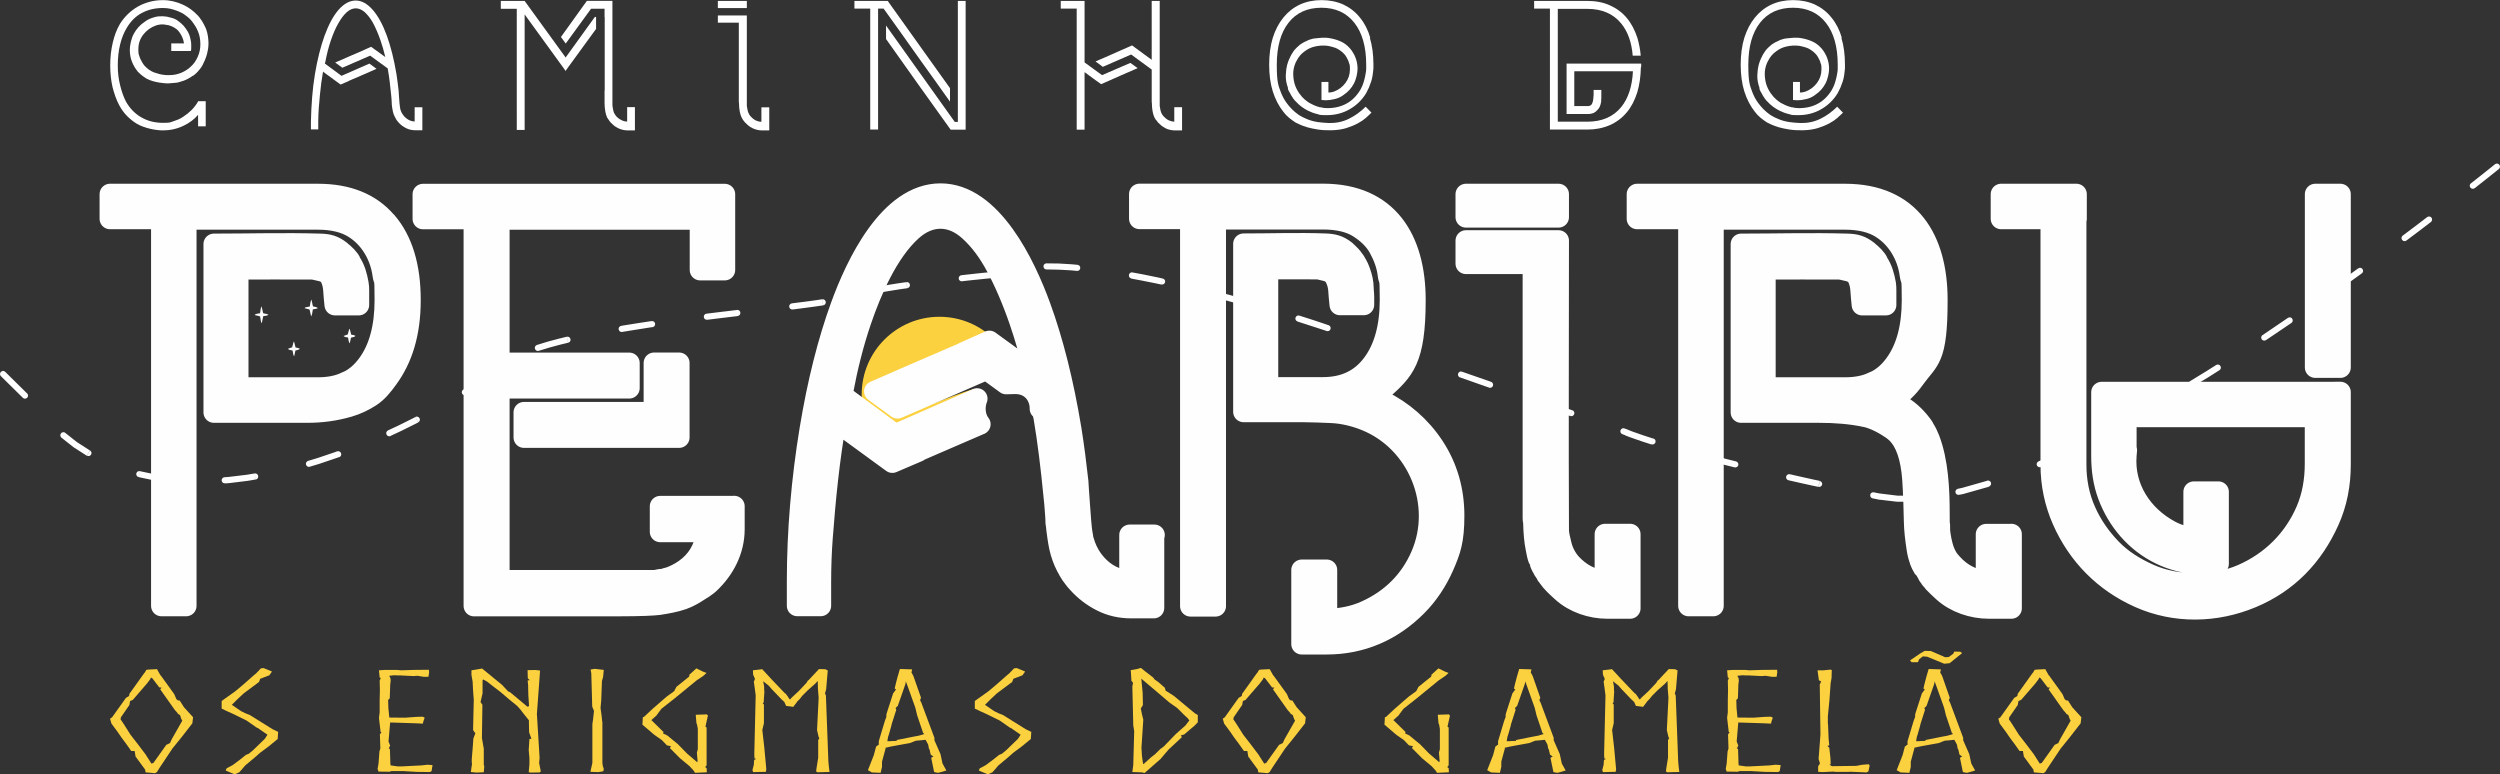
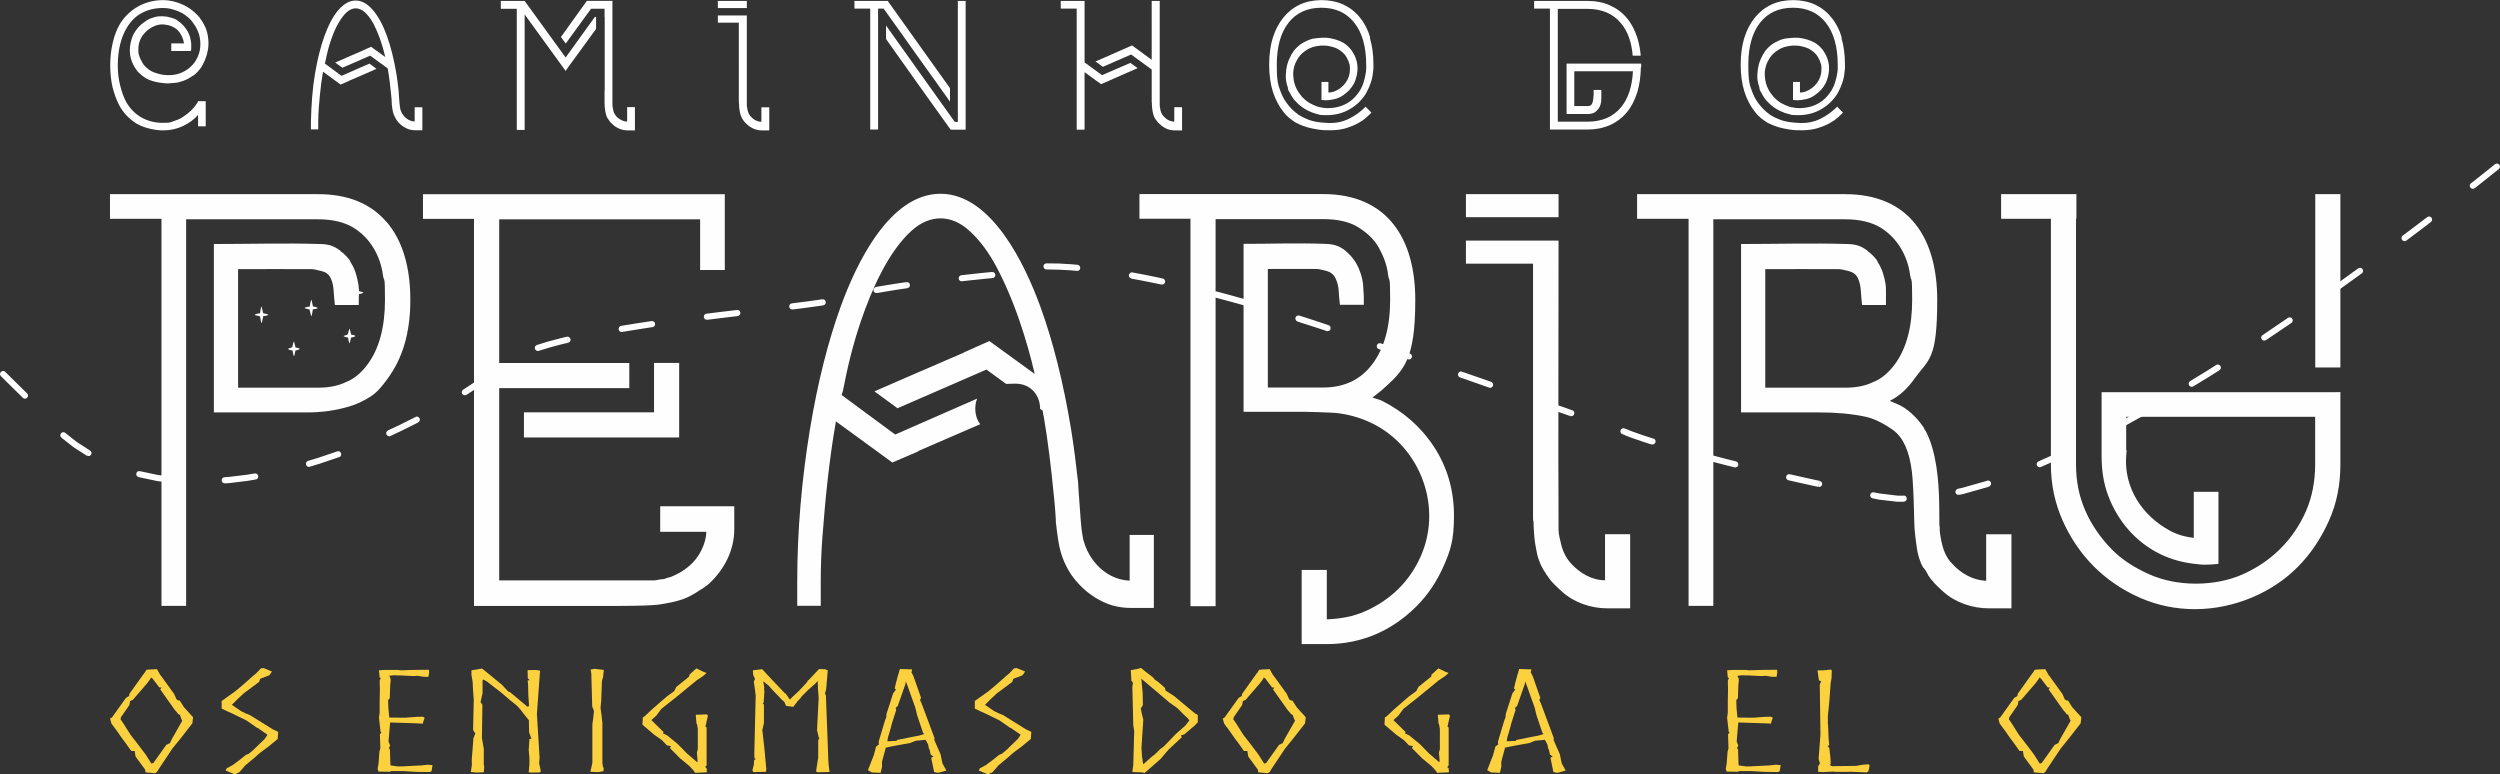
<svg xmlns="http://www.w3.org/2000/svg" id="Camada_1" viewBox="0 0 3243.7 1004.7">
  <rect x="0" y="0" width="3243.7" height="1004.7" fill="#333333" stroke="none" />
  <defs>
    <style>      .st0 {        stroke: #fefefe;        stroke-linecap: round;        stroke-linejoin: round;        stroke-width: 27px;      }      .st0, .st1 {        fill: none;      }      .st2 {        fill: #fff;      }      .st3 {        fill-rule: evenodd;      }      .st3, .st4 {        fill: #fefefe;      }      .st5 {        fill: #fbd13f;      }      .st6 {        clip-path: url(#clippath);      }    </style>
    <clipPath id="clippath">
-       <path class="st1" d="M1168.2,283.7l100.9-2,85.2,259.6c-1.4-1.1-13.5-3.2-17.1-14.3-6.1-18.7-30-39.3-62.4-39.7-61.6-.7-141.5,36.1-99.3,48.2,5.2,1.5,84.2-32.7,92.2-31.1,5.1,1,16.3,55.2,11.2,57.2-92.8,36.6-215.3,97.3-31.4-10.4l-171.4,13.8,92-281.3h0Z" />
-     </clipPath>
+       </clipPath>
  </defs>
  <g id="PEABIRU">
    <g class="st6">
      <circle class="st5" cx="1218.9" cy="511.9" r="100.9" />
    </g>
    <path class="st1" d="M1168.2,283.7l100.9-2,85.2,259.6c-1.4-1.1-13.5-3.2-17.1-14.3-6.1-18.7-30-39.3-62.4-39.7-61.6-.7-141.5,36.1-99.3,48.2,5.2,1.5,84.2-32.7,92.2-31.1,5.1,1,16.3,55.2,11.2,57.2-92.8,36.6-215.3,97.3-31.4-10.4l-171.4,13.8,92-281.3h0Z" />
-     <path class="st0" d="M501.4,287.7c20.5,23.8,31,57.7,31,101.5s-10.7,76.5-29.4,102c-6.5,9-13.1,17.4-22.2,23.3s-18.6,10.3-28.3,13.1c-17.5,5.1-35.4,7.5-53.7,7.5h-121.3v-218.5c45.9,0,91.9-1.4,137.8,0,10.8.3,17.7,2,26.7,9.1v.5c3.7,1.8,12.8,11.3,12.8,13.9,5.9,8.9,8.2,17.9,10.1,28.3.5,2.4.6,5.4.6,8.6v18.7h-31c-.7-6.8-1.3-12.9-1.6-18.2s-1.2-11.1-3.8-16.6c-2.4-5.2-6.9-8.1-12.3-9.3-5.3-1.2-9.5-2.4-12.3-2.4-31.9-.2-63.8,0-95.6,0v153.8h103.6c14.6,0,26.9-2.5,36.8-7.5,1.4-.7,2.8-1.1,3.8-1.6,9.3-4.8,17.3-12.2,24-21.4,14.9-20.3,22.4-48.1,22.4-83.3s-1.2-21.7-2.7-32.6c-3.3-24.9-16.8-48.3-38.5-61.4-10.9-6.6-26-10.7-45.9-10.7h-170.9v501.6h-32v-502.2h-66.8v-32h269.8c38.8,0,68.4,12.1,88.7,35.8h0ZM881.2,470.9v96.7h-201.4v-32.6h168.8v-64.1h32.6ZM952.7,656.8v29.9c0,27.4-12.9,52.1-32.6,70.5-2.5,2.4-5.8,4.3-8.5,6.4-.3.2-1.4.7-2.7,1.6-7.3,4.8-14.7,9.4-23,12.3-10.2,3.6-20.9,5.3-31.5,7-2.8.4-8.4.7-16.6,1.1-8.1.3-21.3.6-39,.6h-183.8v-502.2h-66.2v-32h391.6v98.3h-32v-65.7h-260.7v186.4h168.8v32.6h-168.8v249.5h200.3c4.1,0,7.8-1.6,11.5-1.6s4.5-1.6,7-1.9c1.2-.2,2.8-.7,4.5-1.3,17-6.8,31.7-18.4,39.5-35.3,3.7-7.9,5.9-15.5,5.9-23h-59.8v-33.1h96.1,0ZM1497.1,694.2v94.6h-29.4c-13.8,0-26.6-2.9-37.9-8.6-12.1-6-22.4-14-31-23.5-2.4-2.5-4.8-5.3-7-8.5,0-.4-.8-.9-1.6-2.1-4.7-7.2-8.8-14.9-11.7-23-3.2-8.7-4.9-17.7-6.1-26.4-1.2-8.7-1.9-13.8-1.9-15.2s-.5-1.4-.5-2.7c0-6.3-.7-13-1.1-19.2-.3-5.6-1.1-11.5-1.6-17.1-3.4-34.6-7.4-69.3-13.3-103.6-.7-.7-.6-2.6-.8-3.8-.1-.7-.2-1.4-.2-2.1l-3.5-2.6c.2-16.5-11.3-33.2-33.3-32.6-3.2,0-6.9.1-10.8.3l-25.5-18.6-115.4,50.2-29.9-21.9,41.7-18.2,74.3-32.1h-.5l33.6-15,58.8,42.7c-5.3-23.4-12-46.3-19.7-68.9-9.4-27.4-19.8-51.2-30.5-71.1-9.2-17.1-20.3-32.9-34.7-45.9-12.1-11-24.9-16-37.4-16s-25.5,5.2-37.4,16c-31,28-52.4,78.1-65.7,117-10.1,29.7-17.7,60.4-23.5,91.4-.6.6-1,3.7-1.6,4.8l69.5,51.3,106.3-46.6c-4.1,10.3-3.1,24.3,4,33.2l-80.4,34.8v.5l-33.6,14.4-73.2-53.4c-8.8,50-13.8,100.4-17.6,150.9-1.4,18.7-2.1,37.8-2.1,56.9v31.5h-30.5v-31.5c0-66.1,5.8-132.4,16.5-197.6,10.1-61.2,23.7-114.6,40.1-159.7,19.5-53.6,62.5-145.8,129.3-145.8s110.2,93.5,129.3,145.8c16.5,45.1,30,98.5,40.1,159.7,3.7,22.8,6.5,45.9,9.1,68.9.2,1.3.2,5,.6,10.4.8,13.3,2,26.6,2.9,39.8.5,7.2,1.3,14,2.7,21.1.2.8.3,1.7.3,2.4,1.2,3,1.6,5.7,2.7,8.5,3.5,9.2,7.9,16.7,14.4,24,11.2,12.6,26.1,20.6,43.3,21.4v-59.3h32.1ZM1860.3,579.3c17.8,27,26.2,57.3,26.2,89.7s-4.6,45.2-13.3,65.2c-8.7,19.8-20.3,37.4-35.3,52.4-31.8,31.8-71.3,49.1-116.4,49.1h-32.6v-96.2h32.6v64.1c17.4-.7,34.3-3.5,50.2-10.7,33.1-14.8,57.8-39.1,72.1-72.1,29.1-67-4-147.7-71.6-175.2-14.2-5.8-30-9.6-45.4-10.2-11.7-.4-24.1-1.1-35.8-1.1h-77.5v-217.9c35.3,0,70.6-1.3,105.8,0,10.8.4,17.6,2,26.7,9.1v.5c1.5.7,2.6,2.1,3.8,3.2,3.5,3.2,6.2,6.8,8.5,10.2.9,1.3,3.5,6.3,4.3,8,2.8,6.5,5.1,13.8,5.9,20.8.3,2.4.2,5.4.5,8.6.7,6.1.5,12.5.5,18.7h-31c-.7-6.8-1.3-12.9-1.6-18.2-.3-5.3-1.5-11-4.3-16.6-2.6-5.1-6.9-8.1-12-9.3-5.1-1.2-9.2-2.4-12-2.4-21.2-.2-42.4,0-63.6,0v153.8h71.6c27.8,0,49-10.3,64.1-30.5,15.1-20.1,23-47.7,23-83.3s-1.5-21.9-2.7-32.6c-1.4-12.3-5.9-24-11.8-34.7-6-10.9-15.4-19.6-26.7-26.7-11.1-7-26.4-10.7-45.9-10.7h-139.4v502.2h-32.6v-502.7h-66.2v-32h238.2c84.4,0,119.7,59,119.7,137.3s-14.6,91.3-43.3,117c-2.1,1.9-4.8,3.7-7,5.6-1.4,1.2-3.2,2.6-5.3,4,2.9,1.1,5.2,1.9,7.2,2.4s3.7,1.2,5.1,1.9c27,13.5,50,33.1,67.3,59.3h0ZM2022.2,281.8h-120.2v-29.9h120.2v29.9h0ZM2115.1,693.1v96.2h-29.9c-20.6,0-42.8-7.4-58.2-21.4-6.9-6.3-13.3-11.8-18.7-19.7,0-.7-.5-1.4-1.6-2.1-1.4-3.6-3.9-5.5-5.3-9.1-1-1-4.8-10-4.8-10.7-1.8-4.4-2.8-10.2-3.7-15-1.9-9.2-2.9-20.8-3.2-34.7-.4-.7-.6-2-.6-3.8v-330.7h-87.1v-29.9h120.2c0,125.2-.6,250.4,0,375.5,0,5.6,1.8,11.7,3.2,17.9,2.1,9.5,6.7,18.7,13.3,25.9,11.3,12.2,26.9,21.4,43.8,21.4v-59.8h32.6ZM2609.8,693.1v96.2h-29.4c-20.9,0-43.1-7.3-58.8-21.4-4.4-3.9-8.7-8.1-12.8-12.3v-.6c-2.1-2.1-4-3.7-5.3-6.4-.7-.7-2.1-2.3-2.1-3.2-1.4-2.1-2.3-4.5-3.8-6.4-.6-.7-1.2-1.4-1.6-2.1-.4,0-.6-.2-.6-.5-1.3-2.7-3.2-4.9-3.7-8l-.5-.5v-.5c-1.8-4.7-3.2-10-4-15.8-1.8-12-3.3-23.4-3.5-35.5-.3-17.9-.9-36.2-2.1-54-2-28.4-8.8-48.6-20.8-60.3-3.6-3.5-9.1-7.1-13.3-9.6-5.9-3.5-12.2-6.8-18.7-9.1-2.5-.9-4.9-1.7-6.9-2.1-19.8-4.4-41.2-5.9-61.4-5.9h-101.5v-218.5c45.9,0,91.9-1.4,137.8,0,10.8.3,17.6,2,26.7,9.1v.5c3.7,1.8,12.8,11.3,12.8,13.9,5.9,8.9,8.3,17.9,10.2,28.3.4,2.4.5,5.4.5,8.6v18.7h-31c-.7-6.8-1.3-12.9-1.6-18.2-.3-5.3-1.2-11.1-3.8-16.6-2.4-5.2-7-8.1-12.3-9.3-5.3-1.2-9.5-2.4-12.3-2.4-31.9-.2-63.8,0-95.6,0v153.8h103.6c14.6,0,26.9-2.5,36.8-7.5,1.4-.7,2.8-1.1,3.8-1.6,9.3-4.8,17.3-12.2,24-21.4,14.9-20.3,22.4-48.1,22.4-83.3s-1.2-21.7-2.7-32.6c-3.3-24.9-16.8-48.3-38.5-61.4-10.9-6.6-26-10.7-45.9-10.7h-170.9v501.6h-32.1v-502.2h-66.8v-32h269.8c84.8,0,119.6,58.7,119.6,137.3s-11,76.3-29.4,102c-8.8,12.3-18.7,22.2-32.1,28.9,3.9,1.8,7.5,3.3,10.4,4.5,11.4,4.7,22.9,15.7,30.2,25.4.7,1,3.8,4.7,3.8,5.9,2.9,4.3,5.1,9.1,7,13.9,11.1,29,12.8,65.3,12.8,96.2s.5,10.6.5,16,0,7.1.5,10.7c1.6,10.8,3.9,21.6,9.6,31,1.8,3,4,5.4,6.4,8,11.3,12.5,26.8,21.1,43.8,21.9v-60.4h32.6ZM3036.6,251.9v224.9h-32.6v-224.9h32.6ZM3030.2,508.8h6.4v94c0,25.4-4.5,50-15,73.2-20.6,45.7-53.3,79.8-99.9,99.3-46.7,19.6-99.5,20.6-145.8,0-45.7-20.3-79.8-54.9-99.9-100.4-9.7-22.1-15-46.1-15-72.1v-318.9h-64.6v-32h97.7v32h-.5v318.9c0,20.9,3.8,41.3,12.3,60.3,8.1,18.4,19.6,34.7,33.6,49.2,13.3,13.7,30,24.4,49.7,33.1,36.1,16,84.5,15.7,120.2,0,37.7-16.6,66.5-45.2,82.8-82.8,8.1-18.7,11.7-39.2,11.7-60.9v-60.9h-245.2v43.3h.6l-.6,6.9c-3.2,41.5,20.3,78,57.2,97.8,9.8,5.2,20.1,8,30.5,9.1v-59.8h32v93.5c-5.8.7-11.8,1.1-17.6,1.1s-5.7-.3-8.5-.6c-18.1-1.5-34.6-5.9-49.7-13.3-31.8-15.6-55-43-67.3-75.8-6.3-16.9-8.5-33.8-8.5-51.8v-82.3h303.4,0Z" />
    <path id="_1" class="st4" d="M501.4,287.7c20.5,23.8,31,57.7,31,101.5s-10.7,76.5-29.4,102c-6.5,9-13.1,17.4-22.2,23.3s-18.6,10.3-28.3,13.1c-17.5,5.1-35.4,7.5-53.7,7.5h-121.3v-218.5c45.9,0,91.9-1.4,137.8,0,10.8.3,17.7,2,26.7,9.1v.5c3.7,1.8,12.8,11.3,12.8,13.9,5.9,8.9,8.2,17.9,10.1,28.3.5,2.4.6,5.4.6,8.6v18.7h-31c-.7-6.8-1.3-12.9-1.6-18.2s-1.2-11.1-3.8-16.6c-2.4-5.2-6.9-8.1-12.3-9.3-5.3-1.2-9.5-2.4-12.3-2.4-31.9-.2-63.8,0-95.6,0v153.8h103.6c14.6,0,26.9-2.5,36.8-7.5,1.4-.7,2.8-1.1,3.8-1.6,9.3-4.8,17.3-12.2,24-21.4,14.9-20.3,22.4-48.1,22.4-83.3s-1.2-21.7-2.7-32.6c-3.3-24.9-16.8-48.3-38.5-61.4-10.9-6.6-26-10.7-45.9-10.7h-170.9v501.6h-32v-502.2h-66.8v-32h269.8c38.8,0,68.4,12.1,88.7,35.8h0ZM881.2,470.9v96.7h-201.4v-32.6h168.8v-64.1h32.6ZM952.7,656.8v29.9c0,27.4-12.9,52.1-32.6,70.5-2.5,2.4-5.8,4.3-8.5,6.4-.3.2-1.4.7-2.7,1.6-7.3,4.8-14.7,9.4-23,12.3-10.2,3.6-20.9,5.3-31.5,7-2.8.4-8.4.7-16.6,1.1-8.1.3-21.3.6-39,.6h-183.8v-502.2h-66.2v-32h391.6v98.3h-32v-65.7h-260.7v186.4h168.8v32.6h-168.8v249.5h200.3c4.1,0,7.8-1.6,11.5-1.6s4.5-1.6,7-1.9c1.2-.2,2.8-.7,4.5-1.3,17-6.8,31.7-18.4,39.5-35.3,3.7-7.9,5.9-15.5,5.9-23h-59.8v-33.1h96.1,0ZM1497.1,694.2v94.6h-29.4c-13.8,0-26.6-2.9-37.9-8.6-12.1-6-22.4-14-31-23.5-2.4-2.5-4.8-5.3-7-8.5,0-.4-.8-.9-1.6-2.1-4.7-7.2-8.8-14.9-11.7-23-3.2-8.7-4.9-17.7-6.1-26.4-1.2-8.7-1.9-13.8-1.9-15.2s-.5-1.4-.5-2.7c0-6.3-.7-13-1.1-19.2-.3-5.6-1.1-11.5-1.6-17.1-3.4-34.6-7.4-69.3-13.3-103.6-.7-.7-.6-2.6-.8-3.8-.1-.7-.2-1.4-.2-2.1l-3.5-2.6c.2-16.5-11.3-33.2-33.3-32.6-3.2,0-6.9.1-10.8.3l-25.5-18.6-115.4,50.2-29.9-21.9,41.7-18.2,74.3-32.1h-.5l33.6-15,58.8,42.7c-5.3-23.4-12-46.3-19.7-68.9-9.4-27.4-19.8-51.2-30.5-71.1-9.2-17.1-20.3-32.9-34.7-45.9-12.1-11-24.9-16-37.4-16s-25.5,5.2-37.4,16c-31,28-52.4,78.1-65.7,117-10.1,29.7-17.7,60.4-23.5,91.4-.6.6-1,3.7-1.6,4.8l69.5,51.3,106.3-46.6c-4.1,10.3-3.1,24.3,4,33.2l-80.4,34.8v.5l-33.6,14.4-73.2-53.4c-8.8,50-13.8,100.4-17.6,150.9-1.4,18.7-2.1,37.8-2.1,56.9v31.5h-30.5v-31.5c0-66.1,5.8-132.4,16.5-197.6,10.1-61.2,23.7-114.6,40.1-159.7,19.5-53.6,62.5-145.8,129.3-145.8s110.2,93.5,129.3,145.8c16.5,45.1,30,98.5,40.1,159.7,3.7,22.8,6.5,45.9,9.1,68.9.2,1.3.2,5,.6,10.4.8,13.3,2,26.6,2.9,39.8.5,7.2,1.3,14,2.7,21.1.2.8.3,1.7.3,2.4,1.2,3,1.6,5.7,2.7,8.5,3.5,9.2,7.9,16.7,14.4,24,11.2,12.6,26.1,20.6,43.3,21.4v-59.3h32.1ZM1860.3,579.3c17.8,27,26.2,57.3,26.2,89.7s-4.6,45.2-13.3,65.2c-8.7,19.8-20.3,37.4-35.3,52.4-31.8,31.8-71.3,49.1-116.4,49.1h-32.6v-96.2h32.6v64.1c17.4-.7,34.3-3.5,50.2-10.7,33.1-14.8,57.8-39.1,72.1-72.1,29.1-67-4-147.7-71.6-175.2-14.2-5.8-30-9.6-45.4-10.2-11.7-.4-24.1-1.1-35.8-1.1h-77.5v-217.9c35.3,0,70.6-1.3,105.8,0,10.8.4,17.6,2,26.7,9.1v.5c1.5.7,2.6,2.1,3.8,3.2,3.5,3.2,6.2,6.8,8.5,10.2.9,1.3,3.5,6.3,4.3,8,2.8,6.5,5.1,13.8,5.9,20.8.3,2.4.2,5.4.5,8.6.7,6.1.5,12.5.5,18.7h-31c-.7-6.8-1.3-12.9-1.6-18.2-.3-5.3-1.5-11-4.3-16.6-2.6-5.1-6.9-8.1-12-9.3-5.1-1.2-9.2-2.4-12-2.4-21.2-.2-42.4,0-63.6,0v153.8h71.6c27.8,0,49-10.3,64.1-30.5,15.1-20.1,23-47.7,23-83.3s-1.5-21.9-2.7-32.6c-1.4-12.3-5.9-24-11.8-34.7-6-10.9-15.4-19.6-26.7-26.7-11.1-7-26.4-10.7-45.9-10.7h-139.4v502.2h-32.6v-502.7h-66.2v-32h238.2c84.4,0,119.7,59,119.7,137.3s-14.6,91.3-43.3,117c-2.1,1.9-4.8,3.7-7,5.6-1.4,1.2-3.2,2.6-5.3,4,2.9,1.1,5.2,1.9,7.2,2.4s3.7,1.2,5.1,1.9c27,13.5,50,33.1,67.3,59.3h0ZM2022.2,281.8h-120.2v-29.9h120.2v29.9h0ZM2115.1,693.1v96.2h-29.9c-20.6,0-42.8-7.4-58.2-21.4-6.9-6.3-13.3-11.8-18.7-19.7,0-.7-.5-1.4-1.6-2.1-1.4-3.6-3.9-5.5-5.3-9.1-1-1-4.8-10-4.8-10.7-1.8-4.4-2.8-10.2-3.7-15-1.9-9.2-2.9-20.8-3.2-34.7-.4-.7-.6-2-.6-3.8v-330.7h-87.1v-29.9h120.2c0,125.2-.6,250.4,0,375.5,0,5.6,1.8,11.7,3.2,17.9,2.1,9.5,6.7,18.7,13.3,25.9,11.3,12.2,26.9,21.4,43.8,21.4v-59.8h32.6ZM2609.8,693.1v96.2h-29.4c-20.9,0-43.1-7.3-58.8-21.4-4.4-3.9-8.7-8.1-12.8-12.3v-.6c-2.1-2.1-4-3.7-5.3-6.4-.7-.7-2.1-2.3-2.1-3.2-1.4-2.1-2.3-4.5-3.8-6.4-.6-.7-1.2-1.4-1.6-2.1-.4,0-.6-.2-.6-.5-1.3-2.7-3.2-4.9-3.7-8l-.5-.5v-.5c-1.8-4.7-3.2-10-4-15.8-1.8-12-3.3-23.4-3.5-35.5-.3-17.9-.9-36.2-2.1-54-2-28.4-8.8-48.6-20.8-60.3-3.6-3.5-9.1-7.1-13.3-9.6-5.9-3.5-12.2-6.8-18.7-9.1-2.5-.9-4.9-1.7-6.9-2.1-19.8-4.4-41.2-5.9-61.4-5.9h-101.5v-218.5c45.9,0,91.9-1.4,137.8,0,10.8.3,17.6,2,26.7,9.1v.5c3.7,1.8,12.8,11.3,12.8,13.9,5.9,8.9,8.3,17.9,10.2,28.3.4,2.4.5,5.4.5,8.6v18.7h-31c-.7-6.8-1.3-12.9-1.6-18.2-.3-5.3-1.2-11.1-3.8-16.6-2.4-5.2-7-8.1-12.3-9.3-5.3-1.2-9.5-2.4-12.3-2.4-31.9-.2-63.8,0-95.6,0v153.8h103.6c14.6,0,26.9-2.5,36.8-7.5,1.4-.7,2.8-1.1,3.8-1.6,9.3-4.8,17.3-12.2,24-21.4,14.9-20.3,22.4-48.1,22.4-83.3s-1.2-21.7-2.7-32.6c-3.3-24.9-16.8-48.3-38.5-61.4-10.9-6.6-26-10.7-45.9-10.7h-170.9v501.6h-32.1v-502.2h-66.8v-32h269.8c84.8,0,119.6,58.7,119.6,137.3s-11,76.3-29.4,102c-8.8,12.3-18.7,22.2-32.1,28.9,3.9,1.8,7.5,3.3,10.4,4.5,11.4,4.7,22.9,15.7,30.2,25.4.7,1,3.8,4.7,3.8,5.9,2.9,4.3,5.1,9.1,7,13.9,11.1,29,12.8,65.3,12.8,96.2s.5,10.6.5,16,0,7.1.5,10.7c1.6,10.8,3.9,21.6,9.6,31,1.8,3,4,5.4,6.4,8,11.3,12.5,26.8,21.1,43.8,21.9v-60.4h32.6ZM3036.6,251.9v224.9h-32.6v-224.9h32.6ZM3030.2,508.8h6.4v94c0,25.4-4.5,50-15,73.2-20.6,45.7-53.3,79.8-99.9,99.3-46.7,19.6-99.5,20.6-145.8,0-45.7-20.3-79.8-54.9-99.9-100.4-9.7-22.1-15-46.1-15-72.1v-318.9h-64.6v-32h97.7v32h-.5v318.9c0,20.9,3.8,41.3,12.3,60.3,8.1,18.4,19.6,34.7,33.6,49.2,13.3,13.7,30,24.4,49.7,33.1,36.1,16,84.5,15.7,120.2,0,37.7-16.6,66.5-45.2,82.8-82.8,8.1-18.7,11.7-39.2,11.7-60.9v-60.9h-245.2v43.3h.6l-.6,6.9c-3.2,41.5,20.3,78,57.2,97.8,9.8,5.2,20.1,8,30.5,9.1v-59.8h32v93.5c-5.8.7-11.8,1.1-17.6,1.1s-5.7-.3-8.5-.6c-18.1-1.5-34.6-5.9-49.7-13.3-31.8-15.6-55-43-67.3-75.8-6.3-16.9-8.5-33.8-8.5-51.8v-82.3h303.4,0Z" />
    <g>
      <path class="st2" d="M250.3,98.2c-3.8,2.8-8,5.1-12.7,6.8h-.2c-.9.3-1.8.6-2.8.9-.9.3-1.9.5-2.8.8-.6.2-1.1.4-1.5.4-.4,0-.9.1-1.5.2-.9.1-1.9.2-3.2.3-1,.1-2.1.2-3.4.3-1.3.1-2.7.2-4.3.3-1,0-2.4,0-4.3-.2-1.9-.1-4.1-.4-6.6-.8-2.5-.4-5.3-1-8.3-1.8s-6-2-9-3.6c-.6-.3-1.9-1.2-3.9-2.7-2.1-1.4-4.4-3.4-6.9-6-3.2-3.9-5.8-8.2-7.7-13-1.9-4.8-2.8-9.9-2.8-15.4s1.7-14.5,5.2-20.9c3.4-6.3,8.1-11.5,14-15.4,1.8-1.4,3.8-2.7,6.2-3.8,2-.9,4.4-1.7,7.3-2.5,2.8-.8,6-1.1,9.6-1h.2c1.6.1,3.1.3,4.6.4,1.5.2,3.1.5,4.8,1.1.4.1.9.2,1.4.3.5.1.9.2,1.1.3.9.2,1.8.5,2.6.8.8.3,1.6.6,2.4,1.1.6.2,1.3.7,2.2,1.3,3.2,2.2,5.8,4.4,7.8,6.6,2,2.2,3.9,4.8,5.8,8,1.8,3.2,3.1,6.9,3.8,11.1.2.9.4,1.8.5,2.7.1.9.2,1.8.2,2.8s0,.7,0,1c0,.3,0,.7,0,1s0,.2,0,.2,0,0,0,.2c0,.6,0,1.4,0,2.7,0,1.2-.2,2.4-.4,3.5h-25.5v-9.9h16.5c-.4-3-1.2-5.6-2.2-7.9-1-2.3-2.1-4.2-3.2-5.8-1.1-1.6-2.1-2.7-2.9-3.5-.8-.8-1.3-1.2-1.4-1.3-1.9-1.4-3.8-2.6-5.7-3.4-1.9-.8-3.7-1.5-5.5-1.9-.2,0-.4,0-.4,0,0,0-.2,0-.4,0-.2-.1-.5-.2-.8-.2-3.1-.7-5.9-.8-8.3-.5-2.4.3-4.3.8-5.7,1.3-6.7,2.4-12.1,6.4-16.4,11.9-4.2,5.5-6.3,11.8-6.3,18.8s.5,6.5,1.5,9.5v.3c0,.1.1.4.3.8.3,1.1.7,2,1.2,2.7.6,1.2,1.2,2.5,2,3.9.8,1.4,1.8,2.8,3,4.3,0,.1.9,1,2.7,2.7,1.8,1.7,4.1,3.3,7,4.8,2.3,1.1,4.5,1.9,6.3,2.3,1,.2,1.7.4,2,.7,3.4.9,6.6,1.4,9.3,1.6,2.8.2,5,.1,6.5,0h.2c.1,0,.2,0,.3,0,.1,0,.3,0,.5,0,2.1-.1,4.4-.4,6.8-1,5.2-1.2,10.1-3.5,14.7-6.8,2.2-1.7,4.3-3.5,6.2-5.6,1.9-2.1,3.5-4.3,4.8-6.8,2.8-5,4.5-10.3,5-15.9.4-5.7,0-11.2-1.5-16.5-1.6-5.1-3.9-9.8-7-14,0-.1,0-.2-.2-.3-2.4-3.6-5-6.4-7.7-8.5-2.7-2.1-5-3.8-7-5h-.2c-3.8-2-7.2-3.4-10.4-4.3-1.7-.4-3.2-.9-4.7-1.3-3.2-.7-6.5-1-9.7-1-10.4,0-19.5,2.2-27.5,6.5-7.8,4.1-14.2,10.5-19.4,19.2-3.7,6-6.6,13.2-8.7,21.7-2,8.3-3,17.4-3,27s1,17.6,3,25.7c2,8.3,4.6,15.5,7.7,21.5,5.1,8.9,11.7,15.6,19.7,20.2,8.2,4.8,17.6,7.2,28.2,7.2s9-.7,13.5-2c2.2-.7,4.4-1.5,6.5-2.4,2.1-.9,4.1-2,6-3.3,4.2-2.7,7.8-5.6,10.9-8.7,3.3-3.3,6.2-7,8.5-11l.2-.7h9.9v32.6h-9.9v-14.9c-5,5.9-11.3,10.6-18.9,14.2-8.3,4-17.3,6-26.7,6s-23.6-2.8-33.4-8.3c-4.8-2.9-9.1-6.3-13-10.2-3.9-3.9-7.3-8.5-10.2-13.9-1.9-3.6-3.6-7.3-5-11.3-1.4-4-2.7-8.1-3.8-12.4-2-8.8-3-18.3-3-28.4s1.1-20.1,3.3-29.4c2.1-9.1,5.2-17.3,9.4-24.4,6-9.5,13.8-17,23.4-22.5,4.9-2.7,10-4.7,15.4-6.1,5.3-1.4,11-2.1,17-2.1,8.9,0,17.8,2.1,26.5,6.2,6.8,3.2,12.7,7.6,17.9,13l.7.7c.2.2.5.5.8.9.3.4.6.8,1.1,1.3.1.2.3.5.7.8v.2c.9,1.1,1.8,2.4,2.8,3.9.9,1.5,1.9,3.2,2.9,5.1v.2c.1,0,.2,0,.2.2v.2c.1.1.2.2.2.3.2.3.4.8.7,1.5.1.1.3.4.5.8,0,.2.1.6.3,1,.1.1.2.2.2.3s0,.1.2.2v.3l.3.7c1.1,3.2,1.9,6.3,2.3,9.3.4,3,.7,5.9.7,8.7s-.2,5.4-.6,7.8c-.4,2.4-.8,4.5-1.3,6.3-.9,3.1-1.9,5.9-2.9,8.3-1.1,2.4-2.1,4.5-3,6.3-.9,1.7-2.1,3.5-3.6,5.3-2.6,3.3-5.4,6.1-8.5,8.3Z" />
      <path class="st2" d="M548,139.4v29.6h-9.2c-4.3,0-8.3-.9-11.9-2.7-3.8-1.9-7-4.3-9.7-7.3-.8-.8-1.5-1.7-2.2-2.7,0-.1-.2-.3-.5-.7-.7-1.1-1.3-2.3-1.9-3.4-.6-1.2-1.2-2.4-1.8-3.8-.9-2.8-1.5-5.5-1.9-8.3-.4-2.7-.6-4.3-.6-4.8s0-.2,0-.3c0-.1,0-.3,0-.5v-.7c-.1-1.8-.2-3.6-.3-5.3-.1-1.8-.3-3.6-.5-5.3-.6-5.7-1.2-11.2-1.8-16.6-.7-5.4-1.4-10.7-2.3-15.8-.1-.1-.2-.3-.2-.5s0-.4,0-.7c0-.2,0-.4,0-.7l-22.9-16.7-36.1,15.7-9.3-6.8,12.9-5.5.2-.2,23.2-10h-.2l10.5-4.7,9.4,6.8,9,6.5c-.9-3.9-1.9-7.6-2.9-11.2-1.1-3.6-2.1-7-3.3-10.4-3-8.6-6.2-16-9.5-22.2-1.7-3.1-3.4-5.8-5.3-8.2-1.8-2.3-3.7-4.4-5.6-6.2-3.9-3.3-7.8-5-11.7-5s-7.9,1.7-11.7,5c-3.8,3.5-7.4,8.2-10.9,14.4-3.5,6-6.7,13.4-9.7,22.2-1.4,4.2-2.8,8.7-4,13.4-1.2,4.7-2.3,9.8-3.3,15.1-.1.1-.2.3-.2.5-.1.2-.2.4-.2.5s0,.3-.2.5l21.7,16,36.2-15.9,9.2,6.8-12.9,5.7-23.2,10v.2l-10.5,4.5-9.3-6.8-13.5-9.9c-1.7,9.5-3,19.4-4,29.9-.6,5.7-1.1,11.4-1.5,17.3-.4,5.8-.7,11.8-.7,17.8v9.9h-9.5v-9.9c.2-11.1.8-21.8,1.6-32.1.8-10.2,2-20.1,3.6-29.7,3.2-19.1,7.4-35.8,12.5-49.9,2.6-7,5.3-13.3,8.3-18.9,3-5.6,6.2-10.4,9.7-14.5,7.1-8.1,14.6-12.2,22.4-12.2s15.1,4.1,22.2,12.2c6.9,8,13,19.1,18.2,33.4,5.1,14.1,9.3,30.8,12.5,49.9.6,3.6,1.1,7.1,1.5,10.7.4,3.6.9,7.2,1.3,10.9,0,.4,0,1.5.2,3.3.1,1.7.3,3.7.4,5.8.2,2.2.3,4.4.5,6.6.2,2.2.4,4,.6,5.3.1.6.2,1,.3,1.3,0,.3,0,.5,0,.8.2.6.4,1,.4,1.4,0,.4.2.8.4,1.3.6,1.6,1.2,2.9,2,4.1.8,1.2,1.6,2.3,2.5,3.4,1.9,2,4,3.6,6.3,4.8,2.4,1.1,4.8,1.7,7.2,1.8v-18.5h10Z" />
      <path class="st2" d="M773.4,22v15.5l-35.6,48.9c0,.1,0,.2-.2.2l-3.8,5.5-1.3-2-8-11-.7-1-43.1-59.4v149.9h-10.2V11.4h-20.7V1.2h30.9l1.3,1.8,50.6,69.8,1.3,1.8,37.9-52.6h1.5ZM823.8,139.1v30.1h-9.4c-4.1,0-8.2-.9-12.2-2.8-1.1-.6-2.2-1.1-3.2-1.8-1-.6-2-1.3-3-2.1v-.2c-.7-.6-1.3-1.1-1.9-1.7-.6-.6-1.2-1.1-1.8-1.7-.3-.4-.7-.9-1-1.3-.3-.4-.7-.9-1-1.3-.1-.1-.3-.4-.5-.8-.3-.4-.6-.9-.9-1.3-.3-.4-.6-.9-.9-1.3-.1,0-.2-.2-.3-.5-.2-.4-.5-1.2-.8-2.2-.2-.2-.3-.4-.3-.7-.2-.6-.4-1.3-.6-2.1-.2-.8-.4-1.8-.6-2.8-.6-2.7-.9-6.2-1-10.7,0-.2,0-.4,0-.7,0-.2,0-.4,0-.7v-15l.2-.2V22h-.2v-10.7h-17.5l-32.9,45.2-6.2-8.5,28.4-39.6,5.3-7.3h33.1v131.1c0,1.2,0,2.5,0,3.8,0,1.3.2,2.4.4,3.4v.2c.2,1.4.5,3,.9,4.5.4,1.6,1,3,1.9,4.3.3.6.7,1,1,1.4.3.4.7.8,1,1.3,2,2.1,4.2,3.7,6.7,4.8,2.2,1.2,4.6,1.8,7.2,1.8v-18.7h10.2Z" />
      <path class="st2" d="M969,10.5h-37.6V1.2h37.6v9.4ZM998.1,139.1v30.1h-9.4c-4.1,0-8.1-.9-12-2.7-1.1-.6-2.2-1.2-3.3-1.8-1.1-.7-2-1.4-2.9-2.2l-.2-.2c-.6-.6-1.1-1.1-1.8-1.7-.6-.6-1.2-1.1-1.8-1.7-.8-.8-1.5-1.7-2.2-2.7,0-.2-.2-.4-.5-.7-.2-.6-.5-1-.8-1.4-.3-.4-.6-.9-.8-1.4-.1-.1-.2-.3-.3-.5-.1-.2-.2-.5-.3-.8-.1-.3-.3-.7-.5-1.3-.2-.4-.3-.7-.3-.8-.2-.6-.4-1.3-.6-2.1-.2-.8-.4-1.7-.6-2.6-.6-2.9-.9-6.5-1-10.9-.1-.2-.2-.6-.2-1.2V29.4h-27.2v-9.3h37.6v117.4c.2,1.8.6,3.6,1,5.6.4,1.9,1.2,3.8,2.2,5.6.3.4.6.9.9,1.3.3.4.6.8,1.1,1.3,1.8,2,3.9,3.7,6.5,5,2.4,1.1,4.8,1.7,7.2,1.7v-18.7h10.2Z" />
      <path class="st2" d="M1139.3,18.9v17.5-.2,131.9h-10.2V11.2h-20.5V1.2h43.2l80.8,113.2v17.5c-6.9-9.7-13.7-19.3-20.5-28.8-6.8-9.5-13.6-19.1-20.5-28.6-7.5-10.6-14.9-21.1-22.4-31.6-7.5-10.5-15-21-22.7-31.7h-7.2v7.7ZM1252.9,1.2v167h-19.5c-7-9.8-14-19.5-20.9-29.2-6.9-9.7-13.9-19.4-20.9-29.2-7-9.9-14-19.8-21-29.6-7-9.8-14-19.6-21-29.6v-17.5l89.2,125.1h4V1.2h10.2Z" />
      <path class="st2" d="M1466.6,81.6l9.5,6.8-13,5.7h-.2l-23.5,10.4-10.7,4.7-9.5-6.8-12-8.8v74.6h-10.2V11.2h-20.7V1.2h30.9v79.8l22.7,16.5,36.7-15.9ZM1523.5,139.1h10.2v30.1h-9.2c-2.2,0-4.3-.2-6.3-.7-2-.4-4-1.1-5.8-2-2-1.1-4.1-2.4-6.2-4v-.2c-.7-.6-1.3-1.1-1.9-1.7-.6-.6-1.2-1.1-1.8-1.7-.3-.4-.7-.9-1-1.3-.3-.4-.7-.9-1-1.4-.1-.1-.2-.2-.3-.3,0-.1-.2-.2-.4-.3-.4-.9-1-1.8-1.7-2.8-.1-.1-.2-.3-.3-.5-.1-.2-.2-.5-.3-.8-.1-.3-.3-.7-.5-1.3-.2-.4-.3-.7-.3-.8-.2-.6-.4-1.3-.6-2.1-.2-.8-.4-1.7-.6-2.6-.6-2.9-.9-6.5-1-10.9,0-.6,0-.9-.2-1.2v-42.4l-26.7-19.5-36.7,16-9.5-7,13.2-5.7,23.5-10.4,10.7-4.7,9.5,7,16,11.7V1.2h10.4v136.2c.2,1.8.6,3.7,1,5.7.4,2,1.2,3.8,2.2,5.5l2,2.5c1.8,2,3.9,3.7,6.5,5,2.4,1.1,4.8,1.7,7.2,1.8v-18.9Z" />
      <path class="st2" d="M1777.3,48.9c3.1,10.1,4.7,21.8,4.7,34.9v3.5c0,1.1,0,2.2-.2,3.3-.1,1.9-.4,4.2-.8,6.8-.4,2.7-1,5.5-1.9,8.3-.9,2.8-1.9,5.4-2.9,7.8-1.1,2.4-2.3,4.8-3.6,7.3-5.3,8.8-12.5,15.8-21.4,20.9-8.8,5.1-18.6,7.7-29.6,7.7s-8.4-.5-12.4-1.4c-4.1-.9-8-2.4-11.9-4.3-6.3-3.1-11.7-7.2-16.2-12.2-.2-.1-.4-.3-.7-.7-.2-.2-.5-.5-.8-.8-.3-.3-.6-.7-.9-1.3l-.7-.7v-.2c-.8-1-1.6-2.2-2.4-3.6-.8-1.4-1.7-3-2.6-4.8-.1,0-.2,0-.2-.2l-.2-.2v-.2c0-.1,0-.2-.2-.2-.2-.7-.4-1.2-.7-1.5,0-.1-.1-.4-.3-.8,0-.1-.1-.4-.3-.8,0-.2,0-.3,0-.3s0,0,0-.2,0-.2,0-.2,0,0,0-.2,0-.2,0-.3c0-.1,0-.2,0-.3-2.1-5.9-3.1-11.5-2.8-16.7.2-5.2.8-9.6,1.7-13,.8-2.9,1.7-5.5,2.7-7.7,1-2.2,1.9-4.1,2.8-5.7,1.1-1.9,2.2-3.6,3.2-5,1.2-1.6,2.5-2.9,3.8-4.2,1.3-1.2,2.6-2.4,4.1-3.7,1.9-1.3,3.8-2.5,5.7-3.5,1.9-1,3.9-1.9,6-2.8h-.2.2l5-1.5c.6-.1,1-.2,1.4-.2.4,0,.8-.1,1.3-.2h.2c.8-.1,1.7-.2,2.8-.3.9-.1,1.9-.2,3.1-.3,1.2-.1,2.5-.2,3.9-.3.9,0,2.2,0,3.9,0,1.7,0,3.7.3,6,.7,2.3.4,4.8,1,7.5,1.8,2.7.8,5.5,2,8.3,3.4.6.2,1.8,1,3.7,2.3,1.9,1.3,4,3.2,6.3,5.8,3,3.6,5.4,7.6,7.1,12,1.7,4.5,2.6,9.2,2.6,14.2s-1.6,13.5-4.8,19.4c-3.2,5.9-7.4,10.6-12.8,14.2-1.2,1-2.6,1.9-4.2,2.8-1.3.8-3,1.5-5,2.2s-4.2,1.2-6.7,1.5c-.2,0-.3,0-.3.2h-.2c-1.6.3-3.2.5-5,.5-.4.1-1.1.2-1.8.2h-.3c-.6-.1-1.4-.2-2.6-.2-1.2,0-2.2-.1-3.1-.2v-23.4h9v13.7c1.6,0,2.9-.1,4.1-.4,1.2-.3,2.2-.5,3.1-.8,6.1-2.3,11.1-6.1,14.9-11.2,3.8-5.1,5.8-11,5.8-17.5s-.4-6.1-1.3-8.7c-.1-.1-.2-.2-.2-.3s0-.2,0-.3c0-.1,0-.3,0-.5-.4-1.1-.8-1.9-1-2.3-.6-1.1-1.2-2.3-1.9-3.7-.7-1.3-1.6-2.7-2.8-4-.8-.9-1.6-1.7-2.5-2.5-.8-.7-1.7-1.4-2.8-2.2-1.1-.8-2.3-1.6-3.6-2.3-1-.4-2-.9-2.9-1.3-.9-.4-1.9-.7-2.9-.9-.9-.2-1.4-.4-1.7-.5-3.2-.9-6.1-1.4-8.6-1.5-2.5-.1-4.5-.1-6.1,0v.2h-.8c-2.2.2-4.3.6-6.2,1-4.8,1-9.3,3.1-13.5,6.3-4.2,3-7.6,6.8-10,11.5-2.6,4.3-4.1,9.2-4.7,14.7-.3,5.1.2,10.2,1.5,15.2,1.2,4.5,3.3,8.8,6.3,13.2.1,0,.2,0,.2.2,2.2,3.2,4.6,5.8,7,7.8,2.4,2,4.6,3.6,6.5,4.7h.2c1.7,1,3.3,1.8,4.9,2.5,1.6.7,3,1.2,4.3,1.7,1.4.4,2.9.8,4.3,1.2v-.2c2.8.8,5.8,1.2,9,1.2,9.5,0,17.8-2,25-6,7.1-3.9,13.1-9.9,17.9-17.9.9-1.6,1.7-3.2,2.4-4.9.7-1.7,1.4-3.5,1.9-5.4.9-3,1.6-5.7,2-8,.4-2.3.8-4.3,1-5.8,0-.9,0-1.5.2-1.8,0-1.1,0-2.2,0-3.3,0-1.1,0-2.1,0-3.3,0-23.2-5.1-41.3-15.4-54.4-10.2-13-24.5-19.5-42.7-19.5s-32.6,6.5-42.7,19.5c-10.1,12.9-15.2,31.1-15.2,54.4s1.9,26.7,5.7,36.9c.1.3.3.7.5,1.2.4,1.1,1.2,2.7,2.3,4.8,1.1,2.1,2.5,4.3,4.3,6.8,1.8,2.5,4,5.1,6.6,7.8,2.6,2.7,5.7,5.3,9.3,7.8,3,1.9,6.5,3.7,10.5,5.3,4,1.7,8.6,3,13.7,3.8,2.2.3,4.6.6,7,.8,2.4.2,5.1.4,7.8.5,9.3.2,18-1.6,26-5.6,8-3.9,15.2-9.2,21.6-15.6l7.5,7.7-2.2,2.2c-.9.9-2.6,2.4-5.1,4.7-2.5,2.2-5.8,4.5-10,6.8-4.2,2.3-9.2,4.4-15.1,6.3-5.9,1.8-12.6,2.8-20.2,2.9-6.2.1-11.9-.2-16.9-1-5.1-.8-9.5-1.7-13.4-2.8-3.8-1.1-7.1-2.3-9.7-3.5-2.6-1.2-4.6-2.2-5.9-2.8-3-1.9-5.8-4-8.5-6.2-2.7-2.2-5.1-4.8-7.3-7.7-5.8-7.3-10.4-16.1-13.7-26.4-3.1-10-4.7-21.6-4.7-34.7s1.6-24.8,4.7-34.9c3.3-10.4,7.9-19.1,13.7-26.2,5.8-7.2,12.9-12.9,21.4-16.9,8.5-3.9,17.9-5.8,28.2-5.8s19.7,1.9,28.4,5.8c8.6,4.1,15.7,9.7,21.4,16.9,6,7.3,10.5,16.1,13.4,26.2Z" />
      <path class="st2" d="M2129,87.2c-.1,6-.6,11.7-1.3,17-.8,5.3-1.9,10.5-3.3,15.4-1.7,5.2-3.6,10-5.9,14.4-2.3,4.4-4.9,8.4-7.9,11.9-6,7.2-13.4,12.7-22,16.5-8.8,3.8-18.5,5.7-29.2,5.7h-48.4V11.2h-20.5V1.2h69c11.1,0,20.9,1.9,29.2,5.7,8.8,3.9,16.1,9.3,22,16.4,5.9,7,10.5,15.8,13.9,26.2,1,3.6,1.9,7.2,2.6,10.9.7,3.7,1.3,7.7,1.6,11.8h-10.4c-1.4-17.4-6.4-31.3-14.9-41.7-10.4-12.7-25-19-44.1-19h-38.2v146.4h38.2c19,0,33.7-6.3,44.1-19,9.1-11.2,14.2-26.7,15.2-46.4h-76.1v45.1h18.5c.7,0,1.3-.2,1.8-.5.6-.2,1.1-.6,1.7-1.1.6-.5,1-1.2,1.3-2.1.8-1.8,1.2-3.5,1.3-5.1.1-1.6.3-3.5.5-5.8v-6.3h10v9.9c-.1,1.4-.2,2.6-.2,3.6,0,.9,0,1.5,0,1.6-.4,2.7-1.1,4.8-1.8,6.5-.4.9-.9,1.7-1.3,2.3-.1,0-.2,0-.2.2-.8,1.1-1.7,2.1-2.7,3-.2.3-.7.7-1.3,1.2-1.6,1.2-3.1,2-4.7,2.3-1.6.3-2.7.5-3.5.6h-29.4v-65.4h96.7c.2.9.2,2.6,0,5Z" />
      <path class="st2" d="M2389.1,48.9c3.1,10.1,4.7,21.8,4.7,34.9v3.5c0,1.1,0,2.2-.2,3.3-.1,1.9-.4,4.2-.8,6.8-.4,2.7-1,5.5-1.9,8.3-.9,2.8-1.9,5.4-2.9,7.8-1.1,2.4-2.3,4.8-3.6,7.3-5.3,8.8-12.5,15.8-21.4,20.9-8.8,5.1-18.6,7.7-29.6,7.7s-8.4-.5-12.4-1.4c-4.1-.9-8-2.4-11.9-4.3-6.3-3.1-11.7-7.2-16.2-12.2-.2-.1-.4-.3-.7-.7-.2-.2-.5-.5-.8-.8-.3-.3-.6-.7-.9-1.3l-.7-.7v-.2c-.8-1-1.6-2.2-2.4-3.6-.8-1.4-1.7-3-2.6-4.8-.1,0-.2,0-.2-.2l-.2-.2v-.2c0-.1,0-.2-.2-.2-.2-.7-.4-1.2-.7-1.5,0-.1-.1-.4-.3-.8,0-.1-.1-.4-.3-.8,0-.2,0-.3,0-.3s0,0,0-.2,0-.2,0-.2,0,0,0-.2,0-.2,0-.3c0-.1,0-.2,0-.3-2.1-5.9-3.1-11.5-2.8-16.7.2-5.2.8-9.6,1.7-13,.8-2.9,1.7-5.5,2.7-7.7,1-2.2,1.9-4.1,2.8-5.7,1.1-1.9,2.2-3.6,3.2-5,1.2-1.6,2.5-2.9,3.8-4.2,1.3-1.2,2.6-2.4,4.1-3.7,1.9-1.3,3.8-2.5,5.7-3.5,1.9-1,3.9-1.9,6-2.8h-.2.2l5-1.5c.6-.1,1-.2,1.4-.2.4,0,.8-.1,1.3-.2h.2c.8-.1,1.7-.2,2.8-.3.9-.1,1.9-.2,3.1-.3,1.2-.1,2.5-.2,3.9-.3.9,0,2.2,0,3.9,0,1.7,0,3.7.3,6,.7,2.3.4,4.8,1,7.5,1.8,2.7.8,5.5,2,8.3,3.4.6.2,1.8,1,3.7,2.3,1.9,1.3,4,3.2,6.3,5.8,3,3.6,5.4,7.6,7.1,12,1.7,4.5,2.6,9.2,2.6,14.2s-1.6,13.5-4.8,19.4c-3.2,5.9-7.4,10.6-12.8,14.2-1.2,1-2.6,1.9-4.2,2.8-1.3.8-3,1.5-5,2.2s-4.2,1.2-6.7,1.5c-.2,0-.3,0-.3.2h-.2c-1.6.3-3.2.5-5,.5-.4.1-1.1.2-1.8.2h-.3c-.6-.1-1.4-.2-2.6-.2-1.2,0-2.2-.1-3.1-.2v-23.4h9v13.7c1.6,0,2.9-.1,4.1-.4,1.2-.3,2.2-.5,3.1-.8,6.1-2.3,11.1-6.1,14.9-11.2,3.8-5.1,5.8-11,5.8-17.5s-.4-6.1-1.3-8.7c-.1-.1-.2-.2-.2-.3s0-.2,0-.3c0-.1,0-.3,0-.5-.4-1.1-.8-1.9-1-2.3-.6-1.1-1.2-2.3-1.9-3.7-.7-1.3-1.6-2.7-2.8-4-.8-.9-1.6-1.7-2.5-2.5-.8-.7-1.7-1.4-2.8-2.2-1.1-.8-2.3-1.6-3.6-2.3-1-.4-2-.9-2.9-1.3-.9-.4-1.9-.7-2.9-.9-.9-.2-1.4-.4-1.7-.5-3.2-.9-6.1-1.4-8.6-1.5-2.5-.1-4.5-.1-6.1,0v.2h-.8c-2.2.2-4.3.6-6.2,1-4.8,1-9.3,3.1-13.5,6.3-4.2,3-7.6,6.8-10,11.5-2.6,4.3-4.1,9.2-4.7,14.7-.3,5.1.2,10.2,1.5,15.2,1.2,4.5,3.3,8.8,6.3,13.2.1,0,.2,0,.2.2,2.2,3.2,4.6,5.8,7,7.8,2.4,2,4.6,3.6,6.5,4.7h.2c1.7,1,3.3,1.8,4.9,2.5,1.6.7,3,1.2,4.3,1.7,1.4.4,2.9.8,4.3,1.2v-.2c2.8.8,5.8,1.2,9,1.2,9.5,0,17.8-2,25-6,7.1-3.9,13.1-9.9,17.9-17.9.9-1.6,1.7-3.2,2.4-4.9.7-1.7,1.4-3.5,1.9-5.4.9-3,1.6-5.7,2-8,.4-2.3.8-4.3,1-5.8,0-.9,0-1.5.2-1.8,0-1.1,0-2.2,0-3.3,0-1.1,0-2.1,0-3.3,0-23.2-5.1-41.3-15.4-54.4-10.2-13-24.5-19.5-42.7-19.5s-32.6,6.5-42.7,19.5c-10.1,12.9-15.2,31.1-15.2,54.4s1.9,26.7,5.7,36.9c.1.3.3.7.5,1.2.4,1.1,1.2,2.7,2.3,4.8,1.1,2.1,2.5,4.3,4.3,6.8,1.8,2.5,4,5.1,6.6,7.8,2.6,2.7,5.7,5.3,9.3,7.8,3,1.9,6.5,3.7,10.5,5.3,4,1.7,8.6,3,13.7,3.8,2.2.3,4.6.6,7,.8,2.4.2,5.1.4,7.8.5,9.3.2,18-1.6,26-5.6,8-3.9,15.2-9.2,21.6-15.6l7.5,7.7-2.2,2.2c-.9.9-2.6,2.4-5.1,4.7-2.5,2.2-5.8,4.5-10,6.8-4.2,2.3-9.2,4.4-15.1,6.3-5.9,1.8-12.6,2.8-20.2,2.9-6.2.1-11.9-.2-16.9-1-5.1-.8-9.5-1.7-13.4-2.8-3.8-1.1-7.1-2.3-9.7-3.5-2.6-1.2-4.6-2.2-5.9-2.8-3-1.9-5.8-4-8.5-6.2-2.7-2.2-5.1-4.8-7.3-7.7-5.8-7.3-10.4-16.1-13.7-26.4-3.1-10-4.7-21.6-4.7-34.7s1.6-24.8,4.7-34.9c3.3-10.4,7.9-19.1,13.7-26.2,5.8-7.2,12.9-12.9,21.4-16.9,8.5-3.9,17.9-5.8,28.2-5.8s19.7,1.9,28.4,5.8c8.6,4.1,15.7,9.7,21.4,16.9,6,7.3,10.5,16.1,13.4,26.2Z" />
    </g>
    <g>
      <path class="st5" d="M208.6,876.4l17.4,24.1,2.9,6.7,2.1,1.6h2.1l5.6,8.8,11.8,13-.9,7.9-14.4,18.5-11.5,14.2-16.8,25.2-3.2,5.2-2.4,1.6-12.4-1.1-.6-3.6-12.4-16.9-1.2-7.2h-4.4l-6.5-9.2-5.9-7.9-5.6-8.1-7.7-10.4-1.8-6.3,2.6-1.8,18-25.2,4.1-2.5.3-1.6v-.9l.3-.5,18.5-25.9,1.5-1.8,1.8-3.2,3.2-.4,10.6-.5,4.7,8.3ZM215.9,966.4l4.7-2.3,2.1-4.7,13.8-24.3-1.2-2.2-1.8-5.2-2.4-1.3-1.2-1.8-2.9-3.2-19.1-27,1.8-2.3h-1.2l-1.8-.2-9.1-11.9-1.8-.9-.3.4-.3,1.3-4.4,5.9-18.5,21.4-3.8,1.6h.3l-.9,5-10.9,15.8-.3.7v.9l-.3,1.4.6.7,1.2,1.6,3.5,5.4.3.5,7.4,11.7,8.8,11.3,10.6,14,7.7,12.1.6-.2,2.4-.9h-.3l16.8-23.6Z" />
      <path class="st5" d="M347.2,953.4l-12.7-8.8-1.2-.4-13.5-9.4-18-8.8-7.1-3.2-7.1-3.4v-9.9l17.4-12.4,8.2-6.8,8.5-7.4,7.1-6.3,3.5-2.9,6.2-6.5,3.5-.4,10.9,4.5-3.5,4.9-11.8,4.5-1.5,4.1-20,14.9-7.9,7.4-7.4,7.4,11.8,8.1,5.9,2.9,5.6,2.2,29.7,18.5,7.1,3.4-.6,9.2-11.8,9.7-10.9,8.1-7.4,6.5-12.1,10.1-3.8,4.5-3.8,4.3-5.9,2.7-11.8-4.9,1.2-2.9,7.7-4.1,8.8-6.5,8.5-6.8,4.4-1.8h-.3l5-4.1,15.6-15.1,3.2-5Z" />
      <path class="st5" d="M550.3,878.2l-8.8-1.4-4.7.4-18.2-.9h-3.5l-3.5-.2-6.5.7.6,1.6.9,1.6.3,3.2-.6,5-.6,17.8-2.1,2.2.3,10.4,1.2,12.4,20.6.2,14.7-1.1,8.2-.2,2.4,1.4-1.5,4-.9,3.6-7.9-.4-28-.9-6.5-.2-2.1,24.6,2.1,5.4-1.8,3.6,1.5.9.6,19.2.3,2,9.4,1.3h4.7l25.9-1.3,7.9-.9,6.5.5-1.2,7.7-2.1,1.3-17.1-.2-18.5-1.1h-14.4l-2.4.9-14.4-.2-1.2-3.4,1.2-6.8.6-7.7.6-8.1,1.2-4.1-.3-8.8-.3-9.4,2.1-2.7-1.2-.5-2.1-18.3.9-7v-14.7l.3-14.9-.3-11.5,1.5-3.6-1.5-.5-.9-9.4,7.4-.5h16.2l5,.5,16.5-.5,19.7-.2.3,3.2-.9,5.9h-5.6Z" />
      <path class="st5" d="M701.9,1000.4l-1.5,1.8-11.5.2-2.9-.4.9-10.4v-7.9l-.9-10.4.9-14.4,2.6-.4-1.5-4.1-1.5-4.3-.3-15.6-7.1-8.8-3.8-5-4.4-4.9-9.4-7.6-12.4-10.6-7.1-5.4-2.6-2-7.4-5.8-4.7-2.7-.9.4-.3,1.1v16.4l-2.6,11.3.3.5,2.1,2.9-.6,43.3,1.2,7,1.2,6.8v20.5l.6,2.9-.6,7.2-9.4.4-7.4-.7,1.5-10.4-.3-2.2v-4l1.2-14.6.9-12.4,2.6-6.8-1.2-1.3-1.8-2.9.9-39.2-.9-11.9-.6-11.7-1.5-8.5v-6.1l13.8-2.3,25.9,21.2,7.9,8.5,2.6,1.1,22.4,18.7h.9l1.2-1.1-.9-13.7-.3-13.3-.6-5.9,2.9-.5h-.3l-2.4-2.3-.3-10.6,10.3-.2,5.9.7-.6,8.6-3.5,47.8.9,14.6,2.6,42.3-.6,6.8,2.1,10.3Z" />
      <path class="st5" d="M768.4,916.7l-1.2-43-.9-5,5.3-.9,11.8,1.4-.9,9.2-1.5,5.2-.9,25.2-.9,9.7,1.2,8.8.6,5.2.3,3.4.3.9v53.4l.6,3.8,1.2,3.6-.6,3.1-6.5,1.1-5.6-.2-4.7-.2,2.6-11.5v-50.4l.9-6.1,1.2-11-2.4-5.8Z" />
      <path class="st5" d="M917,926.8l1.5,1.6-3.2,14.4,1.5,1.1v49.1l-1.8,2.2.9.9.9.5.3,5.4-15.3.7-2.1-3.2-1.5-1.6-3.5-3.8-12.4-10.3-13.2-13.3,1.5-2.3h.3l-5.6-1.1-6.5-6.8-10-7-15.3-13.1.6-9.7,1.2-.2,1.8-1.6,9.4-8.8,10.9-9.5,7.9-6.8,9.4-6.8,2.9-5.6,16.5-13.3.3-1.3v-1.1l9.1-8.3,8.8,4.3,4.4,1.6-4.1,3.8-8.8,5.9-28.3,23.2-17.4,13.7-6.5,8.8-6.5,5.8,15.9,15.6-.9,1.6,5.6,2.7,13.8,11.3,11.8,12.1,13.2,11.3.3-.5.3-1.1-.9-10.8,1.2-4.5v-26.3l-.9-5.2-.9-2.5-.9-10.6,14.1-.5Z" />
      <path class="st5" d="M1018.6,899.6l.9.5,2.9,4,1.2,2,1.5,1.6,1.2-1.6,1.8-1.8,8.5-7.9,9.7-10.3,2.1-3.4,1.2-.4h-.3l6.5-7,6.8-7.2,8.2.2,3.2,1.6-2.1,24.6-1.5,5.2,1.2,2.7,3.2,85.3.6,6.7.9,7.2-15.6.4-1.8-1.1.6-4.7,2.1-13v-22.8l1.5-2.7-.9-1.3-2.1-9.2,2.1-41.9-.9-11.2-.3-10.4-.6.4-2.6,2.9-9.7,8.6-7.4,7.4-2.4,3.2-1.2,1.3-3.2,3.2h.3l-5,6.5-2.1-.4-7.1-.9-2.4-5.2-3.5-3.2-12.7-13.3-4.1-4.7-3.2-2.5-3.5-2.9-.3.2,1.2,6.7v4.7l.3,1.4-.9,14-1.2,2,1.5.9v24.3l-2.1,8.8,2.6,23,2.6,28.2-.6,3.1-16.5.4-.9-2.7,1.8-6.8.3-5.4.3-.9,2.4-1.4-2.1-.4-.3-5.4,1.8-76.6-1.2-9.2-1.2-8.5,1.5-3.6-1.2-2.7-1.2-2.9-.3-5.6,9.4-1.1,2.6-.4,12.7,13.7,16.8,17.6Z" />
      <path class="st5" d="M1200.8,959.9l-4.1.4-5.3.5-2.9.2-7.9,3.1-18.8,3.4-7.4,1.4-1.5.4-4.1.9.3.7-4.4,16.2-.3,1.1v6.8l-1.8,7.7-11.5-.5-5-2.9,7.7-19.6,2.9-11,3.8-2.9-.3-.5v-3.6l7.1-23.7,1.2-3.8,1.5-3.8v-2.2l.3-2.2,8.5-26.3,3.8-5.2-1.8-1.1,1.8-7.6,2.1-7.9,2.9-9.9,15.9.5-.9,4.1,1.5,2.5,1.2,2.5,9.7,27.7-1.2,3.1.6,1.4.9,1.6,17.1,45.9v3.2l7.9,18,2.6,12.2,5,9-10,2.9h-1.8l-4.1-.9-3.8-18.5,2.9-1.6-3.5-2.5-1.5-6.5-.9-1.6-.9-4.9-3.5-6.5ZM1156.9,940.3l-3.5,12.4-.6,1.8-.6,1.8-.9,5.4h3.8l1.5-.2,6.5-.2.3-.5.3-.7,20-4,8.5-1.6,3.8-1.1,3.5-1.1h-.3l-1.5-1.4-7.7-22.8-2.4-9.9-10.9-30.6-1.5-3.6-.3,3.2-10,28.6-2.9,2.9.9,2.2-6.2,19.4Z" />
      <path class="st5" d="M1324.4,953.4l-12.7-8.8-1.2-.4-13.5-9.4-18-8.8-7.1-3.2-7.1-3.4v-9.9l17.4-12.4,8.2-6.8,8.5-7.4,7.1-6.3,3.5-2.9,6.2-6.5,3.5-.4,10.9,4.5-3.5,4.9-11.8,4.5-1.5,4.1-20,14.9-7.9,7.4-7.4,7.4,11.8,8.1,5.9,2.9,5.6,2.2,29.7,18.5,7.1,3.4-.6,9.2-11.8,9.7-10.9,8.1-7.4,6.5-12.1,10.1-3.8,4.5-3.8,4.3-5.9,2.7-11.8-4.9,1.2-2.9,7.7-4.1,8.8-6.5,8.5-6.8,4.4-1.8h-.3l5-4.1,15.6-15.1,3.2-5Z" />
      <path class="st5" d="M1485.4,1003l-3.8-.9-6.2-.2-6.2-.2,1.2-9.4,1.2-43.7-1.2-7.4-1.2-50.4.9-4.9-2.1-2.5-.6-9.9-.3-4,8.8-1.6,4.4-1.3,6.2,5,9.4,7.2,2.6,3.2.9.5,3.8,2.7,8.2,7.2.9,3.6,10.9,7,27.1,22.5,3.8,2.2v9.4l-4.1,4.3-13.5,11.5-4.7,1.4h.3l.6,1.1.9.9-17.4,16.2-10.6,12.4-20.3,17.8ZM1480.1,918.9l1.5,7.6,1.8,7.2-2.4,36.9.3,3.8.3,5.8,1.2,9,.6,2.2.6-.2,9.7-8.8,4.7-3.6,7.1-7,4.4-3.2,16.2-16.7,11.8-10.4,5.3-6.8-2.4-3.1-3.2-2.9-2.4-2.3-7.9-7.9-10-7-17.1-14.6-19.4-16.4.3,2.5.3,3.4,1.2,12.8.3,15.6-2.6,4.3Z" />
      <path class="st5" d="M1652.3,876.4l17.4,24.1,2.9,6.7,2.1,1.6h2.1l5.6,8.8,11.8,13-.9,7.9-14.4,18.5-11.5,14.2-16.8,25.2-3.2,5.2-2.4,1.6-12.4-1.1-.6-3.6-12.4-16.9-1.2-7.2h-4.4l-6.5-9.2-5.9-7.9-5.6-8.1-7.7-10.4-1.8-6.3,2.6-1.8,18-25.2,4.1-2.5.3-1.6v-.9l.3-.5,18.5-25.9,1.5-1.8,1.8-3.2,3.2-.4,10.6-.5,4.7,8.3ZM1659.7,966.4l4.7-2.3,2.1-4.7,13.8-24.3-1.2-2.2-1.8-5.2-2.4-1.3-1.2-1.8-2.9-3.2-19.1-27,1.8-2.3h-1.2l-1.8-.2-9.1-11.9-1.8-.9-.3.4-.3,1.3-4.4,5.9-18.5,21.4-3.8,1.6h.3l-.9,5-10.9,15.8-.3.7v.9l-.3,1.4.6.7,1.2,1.6,3.5,5.4.3.5,7.4,11.7,8.8,11.3,10.6,14,7.7,12.1.6-.2,2.4-.9h-.3l16.8-23.6Z" />
      <path class="st5" d="M1879.8,926.8l1.5,1.6-3.2,14.4,1.5,1.1v49.1l-1.8,2.2.9.9.9.5.3,5.4-15.3.7-2.1-3.2-1.5-1.6-3.5-3.8-12.4-10.3-13.2-13.3,1.5-2.3h.3l-5.6-1.1-6.5-6.8-10-7-15.3-13.1.6-9.7,1.2-.2,1.8-1.6,9.4-8.8,10.9-9.5,7.9-6.8,9.4-6.8,2.9-5.6,16.5-13.3.3-1.3v-1.1l9.1-8.3,8.8,4.3,4.4,1.6-4.1,3.8-8.8,5.9-28.3,23.2-17.4,13.7-6.5,8.8-6.5,5.8,15.9,15.6-.9,1.6,5.6,2.7,13.8,11.3,11.8,12.1,13.2,11.3.3-.5.3-1.1-.9-10.8,1.2-4.5v-26.3l-.9-5.2-.9-2.5-.9-10.6,14.1-.5Z" />
      <path class="st5" d="M2004.3,959.9l-4.1.4-5.3.5-2.9.2-7.9,3.1-18.8,3.4-7.4,1.4-1.5.4-4.1.9.3.7-4.4,16.2-.3,1.1v6.8l-1.8,7.7-11.5-.5-5-2.9,7.7-19.6,2.9-11,3.8-2.9-.3-.5v-3.6l7.1-23.7,1.2-3.8,1.5-3.8v-2.2l.3-2.2,8.5-26.3,3.8-5.2-1.8-1.1,1.8-7.6,2.1-7.9,2.9-9.9,15.9.5-.9,4.1,1.5,2.5,1.2,2.5,9.7,27.7-1.2,3.1.6,1.4.9,1.6,17.1,45.9v3.2l7.9,18,2.6,12.2,5,9-10,2.9h-1.8l-4.1-.9-3.8-18.5,2.9-1.6-3.5-2.5-1.5-6.5-.9-1.6-.9-4.9-3.5-6.5ZM1960.5,940.3l-3.5,12.4-.6,1.8-.6,1.8-.9,5.4h3.8l1.5-.2,6.5-.2.3-.5.3-.7,20-4,8.5-1.6,3.8-1.1,3.5-1.1h-.3l-1.5-1.4-7.7-22.8-2.4-9.9-10.9-30.6-1.5-3.6-.3,3.2-10,28.6-2.9,2.9.9,2.2-6.2,19.4Z" />
-       <path class="st5" d="M2121.2,899.6l.9.5,2.9,4,1.2,2,1.5,1.6,1.2-1.6,1.8-1.8,8.5-7.9,9.7-10.3,2.1-3.4,1.2-.4h-.3l6.5-7,6.8-7.2,8.2.2,3.2,1.6-2.1,24.6-1.5,5.2,1.2,2.7,3.2,85.3.6,6.7.9,7.2-15.6.4-1.8-1.1.6-4.7,2.1-13v-22.8l1.5-2.7-.9-1.3-2.1-9.2,2.1-41.9-.9-11.2-.3-10.4-.6.4-2.6,2.9-9.7,8.6-7.4,7.4-2.4,3.2-1.2,1.3-3.2,3.2h.3l-5,6.5-2.1-.4-7.1-.9-2.4-5.2-3.5-3.2-12.7-13.3-4.1-4.7-3.2-2.5-3.5-2.9-.3.2,1.2,6.7v4.7l.3,1.4-.9,14-1.2,2,1.5.9v24.3l-2.1,8.8,2.6,23,2.6,28.2-.6,3.1-16.5.4-.9-2.7,1.8-6.8.3-5.4.3-.9,2.4-1.4-2.1-.4-.3-5.4,1.8-76.6-1.2-9.2-1.2-8.5,1.5-3.6-1.2-2.7-1.2-2.9-.3-5.6,9.4-1.1,2.6-.4,12.7,13.7,16.8,17.6Z" />
      <path class="st5" d="M2299.5,878.2l-8.8-1.4-4.7.4-18.2-.9h-3.5l-3.5-.2-6.5.7.6,1.6.9,1.6.3,3.2-.6,5-.6,17.8-2.1,2.2.3,10.4,1.2,12.4,20.6.2,14.7-1.1,8.2-.2,2.4,1.4-1.5,4-.9,3.6-7.9-.4-28-.9-6.5-.2-2.1,24.6,2.1,5.4-1.8,3.6,1.5.9.6,19.2.3,2,9.4,1.3h4.7l25.9-1.3,7.9-.9,6.5.5-1.2,7.7-2.1,1.3-17.1-.2-18.5-1.1h-14.4l-2.4.9-14.4-.2-1.2-3.4,1.2-6.8.6-7.7.6-8.1,1.2-4.1-.3-8.8-.3-9.4,2.1-2.7-1.2-.5-2.1-18.3.9-7v-14.7l.3-14.9-.3-11.5,1.5-3.6-1.5-.5-.9-9.4,7.4-.5h16.2l5,.5,16.5-.5,19.7-.2.3,3.2-.9,5.9h-5.6Z" />
      <path class="st5" d="M2415.8,992.3l8.8-.7,1.2,1.6-1.5,7.6-2.4,1.4-21.2-.9-2.6.2h-16.2l-3.5-.4-14.1.7-5.3-.4v-7l2.4-4-1.8-5.6,2.4-31.8-.9-64.8,1.8-4.1-2.9-1.4-1.8-13h7.9l9.1-.9,1.5.7-.3,10.3-1.2,6.7-1.5,21.6-2.1,21.4v9l.3,2.3.6,15.5v.9l.9,9.9-2.6.7h.3l2.4,2.5,1.5,13.7.3,7.4-1.5.9,3.2,1.8,31.5-.4,7.4-1.4Z" />
-       <path class="st5" d="M2535.6,959.9l-4.1.4-5.3.5-2.9.2-7.9,3.1-18.8,3.4-7.4,1.4-1.5.4-4.1.9.3.7-4.4,16.2-.3,1.1v6.8l-1.8,7.7-11.5-.5-5-2.9,7.7-19.6,2.9-11,3.8-2.9-.3-.5v-3.6l7.1-23.7,1.2-3.8,1.5-3.8v-2.2l.3-2.2,8.5-26.3,3.8-5.2-1.8-1.1,1.8-7.6,2.1-7.9,2.9-9.9,15.9.5-.9,4.1,1.5,2.5,1.2,2.5,9.7,27.7-1.2,3.1.6,1.4.9,1.6,17.1,45.9v3.2l7.9,18,2.6,12.2,5,9-10,2.9h-1.8l-4.1-.9-3.8-18.5,2.9-1.6-3.5-2.5-1.5-6.5-.9-1.6-.9-4.9-3.5-6.5ZM2522.4,861.1l-21.8-9-5.6-.5-5,3.8-1.5,3.8h-8.2l-2.1-2.3,13.5-9.2,5.6-3.2,7.9.2,18.8,8.1,4.7-.4,5.9-4.5.9-2.5,7.9.2,2.4,1.8-16.2,13.1-7.4.7ZM2491.7,940.3l-3.5,12.4-.6,1.8-.6,1.8-.9,5.4h3.8l1.5-.2,6.5-.2.3-.5.3-.7,20-4,8.5-1.6,3.8-1.1,3.5-1.1h-.3l-1.5-1.4-7.7-22.8-2.4-9.9-10.9-30.6-1.5-3.6-.3,3.2-10,28.6-2.9,2.9.9,2.2-6.2,19.4Z" />
      <path class="st5" d="M2658.6,876.4l17.4,24.1,2.9,6.7,2.1,1.6h2.1l5.6,8.8,11.8,13-.9,7.9-14.4,18.5-11.5,14.2-16.8,25.2-3.2,5.2-2.4,1.6-12.4-1.1-.6-3.6-12.4-16.9-1.2-7.2h-4.4l-6.5-9.2-5.9-7.9-5.6-8.1-7.7-10.4-1.8-6.3,2.6-1.8,18-25.2,4.1-2.5.3-1.6v-.9l.3-.5,18.5-25.9,1.5-1.8,1.8-3.2,3.2-.4,10.6-.5,4.7,8.3ZM2666,966.4l4.7-2.3,2.1-4.7,13.8-24.3-1.2-2.2-1.8-5.2-2.4-1.3-1.2-1.8-2.9-3.2-19.1-27,1.8-2.3h-1.2l-1.8-.2-9.1-11.9-1.8-.9-.3.4-.3,1.3-4.4,5.9-18.5,21.4-3.8,1.6h.3l-.9,5-10.9,15.8-.3.7v.9l-.3,1.4.6.7,1.2,1.6,3.5,5.4.3.5,7.4,11.7,8.8,11.3,10.6,14,7.7,12.1.6-.2,2.4-.9h-.3l16.8-23.6Z" />
    </g>
    <path class="st3" d="M337.4,406.4c-2.9.7-5.5.4-7,2.4,7.6,1.8,6.9,1,7.4,3.7l.8,4.8c.2.6.2.6.4,1.1.2.6.3.6.6,1l2-9.3c2.4-.2,4.8-.4,6.7-1.6-2-1.7-4.6-1.1-6.9-2.2l-2-8.9c-1.3,2.4-1.5,6.1-2,9.1h0Z" />
    <path class="st3" d="M402,397.6c-2.4.8-5.2.5-7,2.1,1.6.9,5.3,1.1,6.7,2.1l2,8.7c1.6-2.4,1.5-6.1,2.2-9.1,2.7-.5,4.4-.5,6.7-1.7l-2.8-1.4c-1.6-.3-2.6-.3-3.8-.9l-1.9-8.8c-1.4,2.7-1.7,5.8-2.1,8.9h0Z" />
    <path class="st3" d="M445.8,436c1.3,1.4,3.6,1.5,5.8,2,.2,1.4.4,2.5.7,3.9,0,.4.3,1.6.5,1.9l.7,1.4c0,0,.2.2.3.3l1.6-7.4c2.1-.7,4.4-.6,5.8-2.2-1.6-1.1-3.1-1.4-5.5-1.7l-2-7.7c-1,1.2-1.1,2.2-1.5,3.8l-1.1,3.7-5.3,1.9h0Z" />
    <path class="st3" d="M373.8,452.8c1.3,1.4,3.6,1.5,5.8,2,.2,1.4.4,2.5.7,3.9,0,.4.3,1.6.4,1.9l.7,1.3c0,0,.2.2.3.3l1.6-7.4c2.1-.8,4.4-.6,5.7-2.2-1.6-1.1-3.1-1.4-5.5-1.7l-2-7.8c-1,1.2-1.1,2.2-1.4,3.8l-1.1,3.7-5.3,1.9h0Z" />
    <path class="st3" d="M456.4,379.7c.5.5.5.8,2.6,1.3,1,.2,1.9.3,3,.7.2,1.4.5,2.8.8,4l.9,2.8,2.2-7c1.9-.3,4.4-.5,5.6-1.9-1.7-1-3.2-1.3-5.4-1.6l-2-7.6c-1.6,1.9-1.2,5.4-2.4,7.4-1.7.9-3.2.6-5.2,1.9Z" />
    <path class="st1" d="M1277.4,494.6l-64.5,21.1,7.9,4.1s36.1-13.9,38.6-13.8c2.5,0-10.5,8-10.5,8l-63.9,40.4-71-13.7-32.4-48.5,50.3-115.2,36.2-62.2,71.9-26.8,57.6,37.2,45.9,143.4-14.2,18.6-43.1,6" />
    <path class="st4" d="M3237.2,213.1c1.7-1.4,4.2-1.1,5.6.6,1.4,1.7,1.1,4.2-.6,5.6l-5-6.2h0ZM3210.9,244.1l-4.9-6.2,13.4-10.6,17.8-14.2,5,6.2-17.8,14.2-13.4,10.6ZM3210.9,244.1c-1.7,1.4-4.2,1.1-5.6-.7-1.4-1.7-1.1-4.2.7-5.6l4.9,6.2h0ZM3149.2,281.7c1.7-1.3,4.3-1,5.6.7,1.3,1.7,1,4.3-.7,5.6l-4.9-6.3h0ZM3122.3,312.1l-4.8-6.4,20.7-15.6,11.1-8.5,4.9,6.3-11.1,8.5-20.7,15.6ZM3122.3,312.1c-1.7,1.3-4.3,1-5.6-.8-1.3-1.8-1-4.3.8-5.6l4.8,6.4ZM3059.7,348.2c1.8-1.3,4.3-.9,5.6.9,1.3,1.8.9,4.3-.8,5.6l-4.7-6.5h0ZM3032,377.9l-4.6-6.5,14.5-10.3,17.8-12.9,4.7,6.5-17.9,12.9-14.5,10.3ZM3032,377.9c-1.8,1.3-4.3.9-5.6-.9-1.3-1.8-.9-4.3.9-5.6l4.6,6.5ZM2968.6,412.4c1.8-1.2,4.3-.8,5.5,1.1,1.2,1.8.8,4.3-1,5.5l-4.5-6.6ZM2940,441.3l-4.4-6.6h.2c0,0,32.8-22.3,32.8-22.3l4.5,6.6-32.9,22.2h-.2c0,.1,0,.1,0,.1ZM2940,441.3c-1.8,1.2-4.3.7-5.5-1.1-1.2-1.8-.7-4.3,1.1-5.5l4.4,6.6h0ZM2875.4,473.6c1.8-1.2,4.3-.7,5.5,1.2,1.2,1.9.7,4.3-1.2,5.5l-4.3-6.7h0ZM2845.8,501.3l-4.2-6.8,20.5-12.5,13.3-8.4,4.3,6.7-13.4,8.5-20.5,12.5ZM2845.8,501.3c-1.9,1.1-4.3.6-5.5-1.3-1.2-1.9-.6-4.3,1.3-5.5l4.2,6.8h0ZM2779.9,530.9c1.9-1.1,4.3-.4,5.4,1.5,1.1,1.9.4,4.3-1.5,5.4l-3.9-6.9ZM2748.8,557.1l-3.8-7,5.8-3.1,29-16.1,3.9,6.9-29.1,16.2-5.9,3.1h0ZM2748.8,557.1c-1.9,1-4.3.3-5.4-1.6-1.1-2-.3-4.4,1.6-5.4l3.8,7h0ZM2681.1,582.3c2-1,4.4-.2,5.4,1.8,1,2,.2,4.3-1.8,5.3l-3.6-7.1h0ZM2648.2,605.9l-3.4-7.2,33.7-15.1,2.5-1.2,3.6,7.1-2.7,1.3-33.8,15.1h0ZM2648.2,605.9c-2,.9-4.3,0-5.3-1.9s0-4.4,1.9-5.3l3.4,7.2ZM2578,623.7c2.1-.7,4.4.3,5.2,2.4.7,2-.3,4.3-2.4,5.1l-2.8-7.5h0ZM2542,642l-1.9-7.8,5.4-1.1,31.4-8.9,1.2-.4,2.8,7.5-1.6.6-31.8,9-5.4,1.1ZM2542,642c-2.1.5-4.3-.8-4.8-2.9s.8-4.3,2.9-4.8l1.9,7.8ZM2469.7,642.9c2.2-.2,4.1,1.5,4.3,3.7.2,2.2-1.5,4.1-3.7,4.3l-.5-7.9ZM2436.7,648l1.6-7.8h0l23.7,2.9h7.8c0,0,.5,7.9.5,7.9h-8.8c0,.1-24.8-2.9-24.8-2.9h0ZM2429.7,646.6l1.6-7.8,7,1.4-1.6,7.8-7-1.4ZM2429.7,646.6c-2.1-.4-3.5-2.5-3.1-4.7.4-2.2,2.5-3.6,4.7-3.1l-1.6,7.8h0ZM2361.1,624c2.1.5,3.5,2.6,3.1,4.7-.5,2.1-2.6,3.5-4.7,3l1.7-7.8h0ZM2320.5,623.1l1.7-7.8,12.3,2.8,18.9,4.2,7.6,1.6-1.7,7.8-7.7-1.6-18.9-4.2-12.3-2.8h0ZM2320.5,623.1c-2.2-.5-3.5-2.6-3-4.8.5-2.1,2.6-3.5,4.8-3l-1.7,7.8ZM2252.5,598.7c2.1.5,3.4,2.7,2.9,4.8s-2.7,3.4-4.8,2.9l2-7.7h0ZM2211.9,596.4l2.1-7.7h.2c0,0,12.2,3.3,12.2,3.3l13,3.4,13.2,3.3-2,7.7-13.2-3.3-13-3.4-12.2-3.2h-.2c0,0,0,0,0,0ZM2211.9,596.4c-2.1-.6-3.4-2.8-2.8-4.9.6-2.1,2.7-3.4,4.9-2.8l-2.1,7.7h0ZM2145.3,568.9c2.1.7,3.3,2.9,2.6,5-.7,2.1-2.9,3.3-5,2.6l2.4-7.6h0ZM2108.3,564.5l2.6-7.5h.2c0,0,.2.2.2.2l.7.3,1.2.5,1.7.7,2.3.9,2.8,1,3.4,1.2,4,1.4,4.6,1.6,5.2,1.7,5.8,1.9,2.2.7-2.4,7.6-2.2-.7-5.9-1.9-5.2-1.7-4.6-1.6-4-1.4-3.4-1.2-2.9-1-2.3-.9-1.8-.7-1.3-.5-.7-.3h-.3c0-.1.2,0,.2,0h0ZM2110.9,557h.1s0,0,0,0h-.2q0,0,0,0ZM2105.1,563.4l2.6-7.5,3.2,1.1-2.6,7.5-3.2-1.1h0ZM2105.1,563.4c-2.1-.7-3.2-3-2.5-5.1.7-2.1,3-3.2,5.1-2.5l-2.6,7.5h0ZM2040,532.2c2.1.7,3.2,3,2.5,5.1-.7,2.1-3,3.2-5.1,2.5l2.6-7.5h0ZM1999.7,526.6l2.6-7.5,37.6,13.2-2.6,7.5-37.6-13.1h0ZM1999.7,526.6c-2.1-.7-3.2-3-2.5-5.1.7-2.1,3-3.2,5.1-2.5l-2.6,7.5h0ZM1934.6,495.4c2.1.7,3.2,3,2.5,5.1-.7,2.1-3,3.2-5.1,2.5l2.6-7.5ZM1894.4,489.8l2.6-7.5,37.6,13.1-2.6,7.5-37.6-13.2h0ZM1894.4,489.8c-2.1-.7-3.2-3-2.5-5.1.7-2.1,3-3.2,5.1-2.5l-2.6,7.5ZM1829.3,458.6c2.1.7,3.2,3,2.5,5.1-.7,2.1-3,3.2-5.1,2.5l2.6-7.5h0ZM1789,453l2.6-7.5,37.6,13.1-2.6,7.5-37.6-13.1ZM1789,453c-2.1-.7-3.2-3-2.5-5.1.7-2.1,3-3.2,5.1-2.4l-2.6,7.5h0ZM1723.8,421.9c2.1.7,3.2,3,2.5,5.1-.7,2.1-3,3.2-5.1,2.5l2.6-7.5h0ZM1683.5,417.1l2.4-7.6,2.8.9,12.2,3.9,10.9,3.6,9.5,3.2,2.6.9-2.6,7.5-2.6-.9-9.5-3.1-10.8-3.5-12.1-3.9-2.8-.9h0ZM1683.5,417.1c-2.1-.7-3.3-2.9-2.6-5,.7-2.1,2.9-3.3,5-2.6l-2.4,7.6h0ZM1617.1,388.8c2.1.6,3.3,2.8,2.7,4.9-.6,2.1-2.8,3.3-4.9,2.7l2.2-7.7h0ZM1576.5,385.9l2.1-7.7,16.5,4.4,17.5,4.9,4.5,1.3-2.2,7.7-4.4-1.3-17.5-4.8-16.5-4.4h0ZM1576.5,385.9c-2.1-.6-3.4-2.8-2.8-4.9.6-2.1,2.8-3.4,4.9-2.8l-2.1,7.7ZM1508.7,361.4c2.1.5,3.5,2.6,3,4.7-.5,2.1-2.6,3.5-4.8,3l1.8-7.8ZM1467.9,361.3l1.5-7.8,13,2.4,19.1,3.9,7.1,1.6-1.8,7.8-7-1.5-19-3.8-13-2.4h0ZM1467.9,361.3c-2.2-.4-3.6-2.5-3.1-4.7.4-2.2,2.5-3.6,4.7-3.2l-1.5,7.8ZM1398.1,343.6c2.2.2,3.8,2.2,3.5,4.4-.2,2.2-2.2,3.8-4.4,3.5l.8-7.9ZM1357.7,349.6l.3-7.9,15.7.2,16.9,1,7.5.7-.8,7.9-7.2-.7-16.6-.9-15.7-.3ZM1357.7,349.6c-2.2,0-3.9-1.9-3.8-4.1,0-2.2,1.9-3.9,4.1-3.8l-.3,7.9h0ZM1287.1,352.9c2.2-.2,4.1,1.4,4.3,3.6.2,2.2-1.4,4.1-3.6,4.3l-.8-7.9h0ZM1248.3,365l-.9-7.9h0l7-.8,6.5-.7,6.1-.7,5.6-.6,5-.5,4.3-.4,3.7-.4,1.6-.2.8,7.9-1.6.2-3.7.4-4.3.4-4.9.5-5.6.6-6,.6-6.5.7-7,.8h0ZM1248.3,365c-2.2.2-4.2-1.3-4.4-3.5-.2-2.2,1.3-4.2,3.5-4.4l.9,7.9ZM1176.1,366c2.2-.3,4.2,1.2,4.5,3.4.3,2.2-1.2,4.2-3.4,4.5l-1.1-7.9h0ZM1137.9,380.2l-1.4-7.9,5.4-.9,7.8-1.3,8-1.3,8.2-1.3,8.4-1.2,1.7-.2,1.1,7.9-1.7.2-8.3,1.2-8.2,1.3-7.9,1.3-7.7,1.3-5.4.9ZM1137.9,380.2c-2.2.4-4.2-1.1-4.6-3.2-.4-2.2,1.1-4.2,3.2-4.6l1.4,7.9ZM1066.8,388.3c2.2-.3,4.2,1.1,4.6,3.3.3,2.2-1.1,4.2-3.3,4.6l-1.2-7.9h0ZM1028.4,401.5l-1-7.9,4.6-.6,12.9-1.6,11.8-1.6,10.1-1.5,1.2,7.9-10.2,1.5-11.9,1.6-13,1.7-4.6.6h0ZM1028.4,401.5c-2.2.3-4.2-1.3-4.4-3.4-.3-2.2,1.3-4.2,3.4-4.5l1,7.9ZM956.2,402.1c2.2-.3,4.2,1.3,4.4,3.5s-1.3,4.2-3.5,4.4l-1-7.9h0ZM917.6,414.9l-1-7.9,1.6-.2,17.9-2.2,17.6-2.1,2.4-.3,1,7.9-2.5.3-17.5,2.1-17.9,2.2-1.6.2ZM917.6,414.9c-2.2.2-4.2-1.3-4.4-3.5-.3-2.2,1.3-4.2,3.4-4.4l1,7.9h0ZM845.5,416.6c2.2-.3,4.2,1.2,4.5,3.4s-1.2,4.2-3.4,4.5l-1.1-7.9h0ZM807.3,430.7l-1.3-7.9,2.2-.4,18.1-2.9,18.3-2.8h.9c0-.1,1.1,7.8,1.1,7.8h-.8c0,.1-18.3,2.9-18.3,2.9l-18,2.9-2.2.4ZM807.3,430.7c-2.2.4-4.2-1.1-4.6-3.3-.4-2.2,1.1-4.2,3.3-4.6l1.3,7.9h0ZM735.4,436.9c2.1-.5,4.3.8,4.8,3,.5,2.1-.8,4.3-3,4.8l-1.8-7.8h0ZM699.1,455.2l-2.5-7.6,1-.3,13.3-4.1,14.3-3.8,10.1-2.5,1.8,7.8-9.9,2.4-14.1,3.8-13.1,4-1,.3ZM699.1,455.2c-2.1.7-4.3-.5-5-2.6-.7-2.1.5-4.3,2.5-5l2.5,7.6ZM633.6,483.2c1.8-1.3,4.3-.9,5.6.8,1.3,1.8.9,4.3-.8,5.6l-4.7-6.4ZM605.3,512.2l-4.4-6.6,12.1-7.9,11.5-7.8,9.2-6.6,4.7,6.4-9.4,6.8-11.6,7.9-12.1,7.9ZM605.3,512.2c-1.8,1.2-4.3.7-5.5-1.1-1.2-1.8-.7-4.3,1.1-5.5l4.4,6.6ZM538.9,541c2-1.1,4.3-.3,5.4,1.6,1.1,1.9.3,4.3-1.6,5.4l-3.8-7h0ZM506.8,565.7l-3.5-7.2,13.9-6.5,18.7-9.3,2.9-1.6,3.8,7-3.1,1.6-18.9,9.4-13.9,6.5ZM506.8,565.7c-2,1-4.4.1-5.3-1.9-1-2-.1-4.3,1.9-5.3l3.5,7.2h0ZM437.3,585.7c2-.8,4.4.2,5.2,2.3.8,2-.2,4.4-2.3,5.2l-2.9-7.4ZM402.1,605.6l-2.4-7.6,12.6-3.8,22.2-7.5,2.8-1.1,2.9,7.4-3.1,1.1-22.4,7.6-12.6,3.8ZM402.1,605.6c-2.1.7-4.3-.5-5-2.6-.7-2.1.5-4.3,2.6-5l2.4,7.6ZM330.3,614.3c2.2-.4,4.3,1,4.7,3.2.4,2.2-1,4.3-3.1,4.7l-1.5-7.8ZM291.9,627.1l-.7-7.9,5.6-.4,23.3-2.8,10.2-1.7,1.5,7.8-10.5,1.8-23.7,2.9-5.6.4h0ZM291.9,627.1c-2.2.2-4.1-1.4-4.3-3.6-.2-2.2,1.4-4.1,3.6-4.3l.7,7.9ZM220.3,618.2c2.2.2,3.8,2.1,3.6,4.3-.2,2.2-2.1,3.8-4.3,3.6l.7-7.9ZM179.8,619l2-7.7,1,.3,22.2,4.7,15.5,2-.7,7.9-16-2.1-22.8-4.8-.9-.3ZM179.8,619c-2.1-.5-3.4-2.7-2.9-4.8.5-2.1,2.7-3.4,4.8-2.9l-2,7.7h0ZM116.7,584.4c1.9,1.1,2.6,3.5,1.5,5.4-1.1,1.9-3.5,2.5-5.4,1.5l4-6.9ZM79.9,568l4.6-6.5,15.3,12.1,16.8,10.8-4,6.9-17.4-11.2-15.3-12.1h0ZM79.9,568c-1.8-1.3-2.2-3.8-.9-5.6,1.3-1.8,3.8-2.2,5.6-.9l-4.6,6.5ZM35.2,510.5c1.6,1.5,1.6,4.1,0,5.6-1.6,1.6-4.1,1.6-5.6,0l5.6-5.6h0ZM1.2,488.1l5.6-5.6,28.4,28-5.6,5.6-28.4-28ZM1.2,488.1c-1.6-1.5-1.6-4.1,0-5.6,1.6-1.6,4.1-1.6,5.6,0l-5.6,5.6h0Z" />
  </g>
</svg>